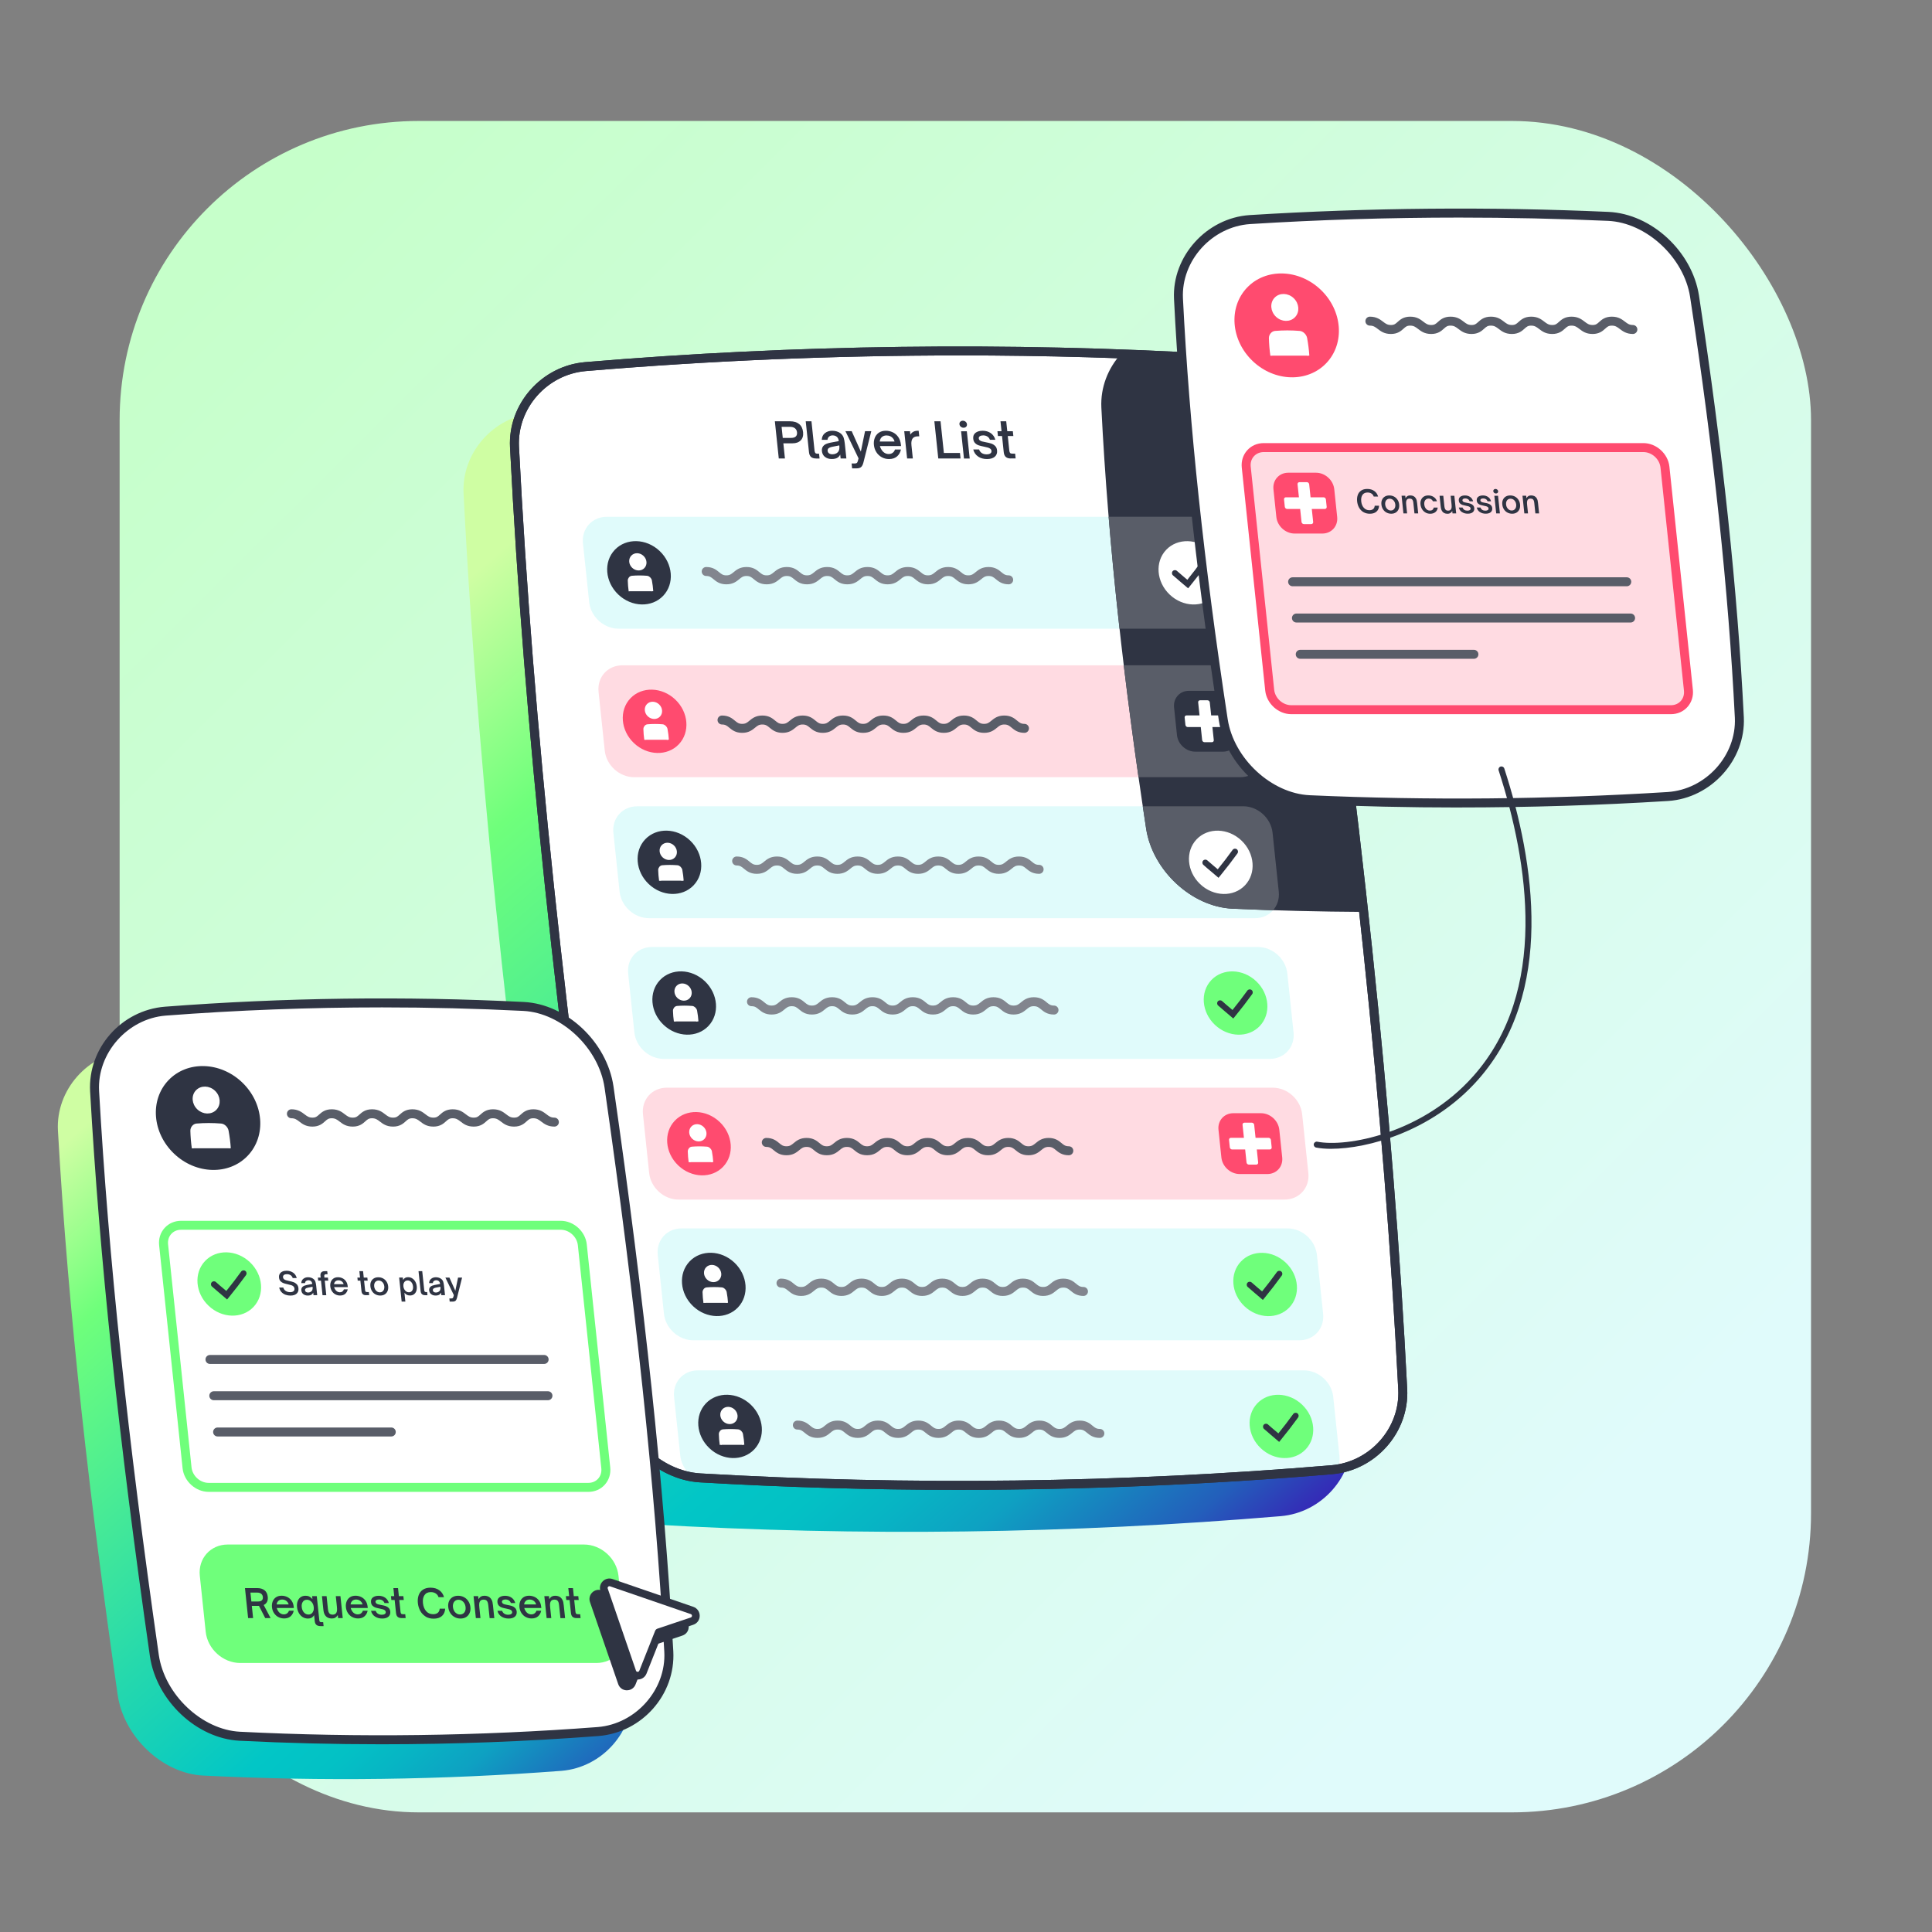
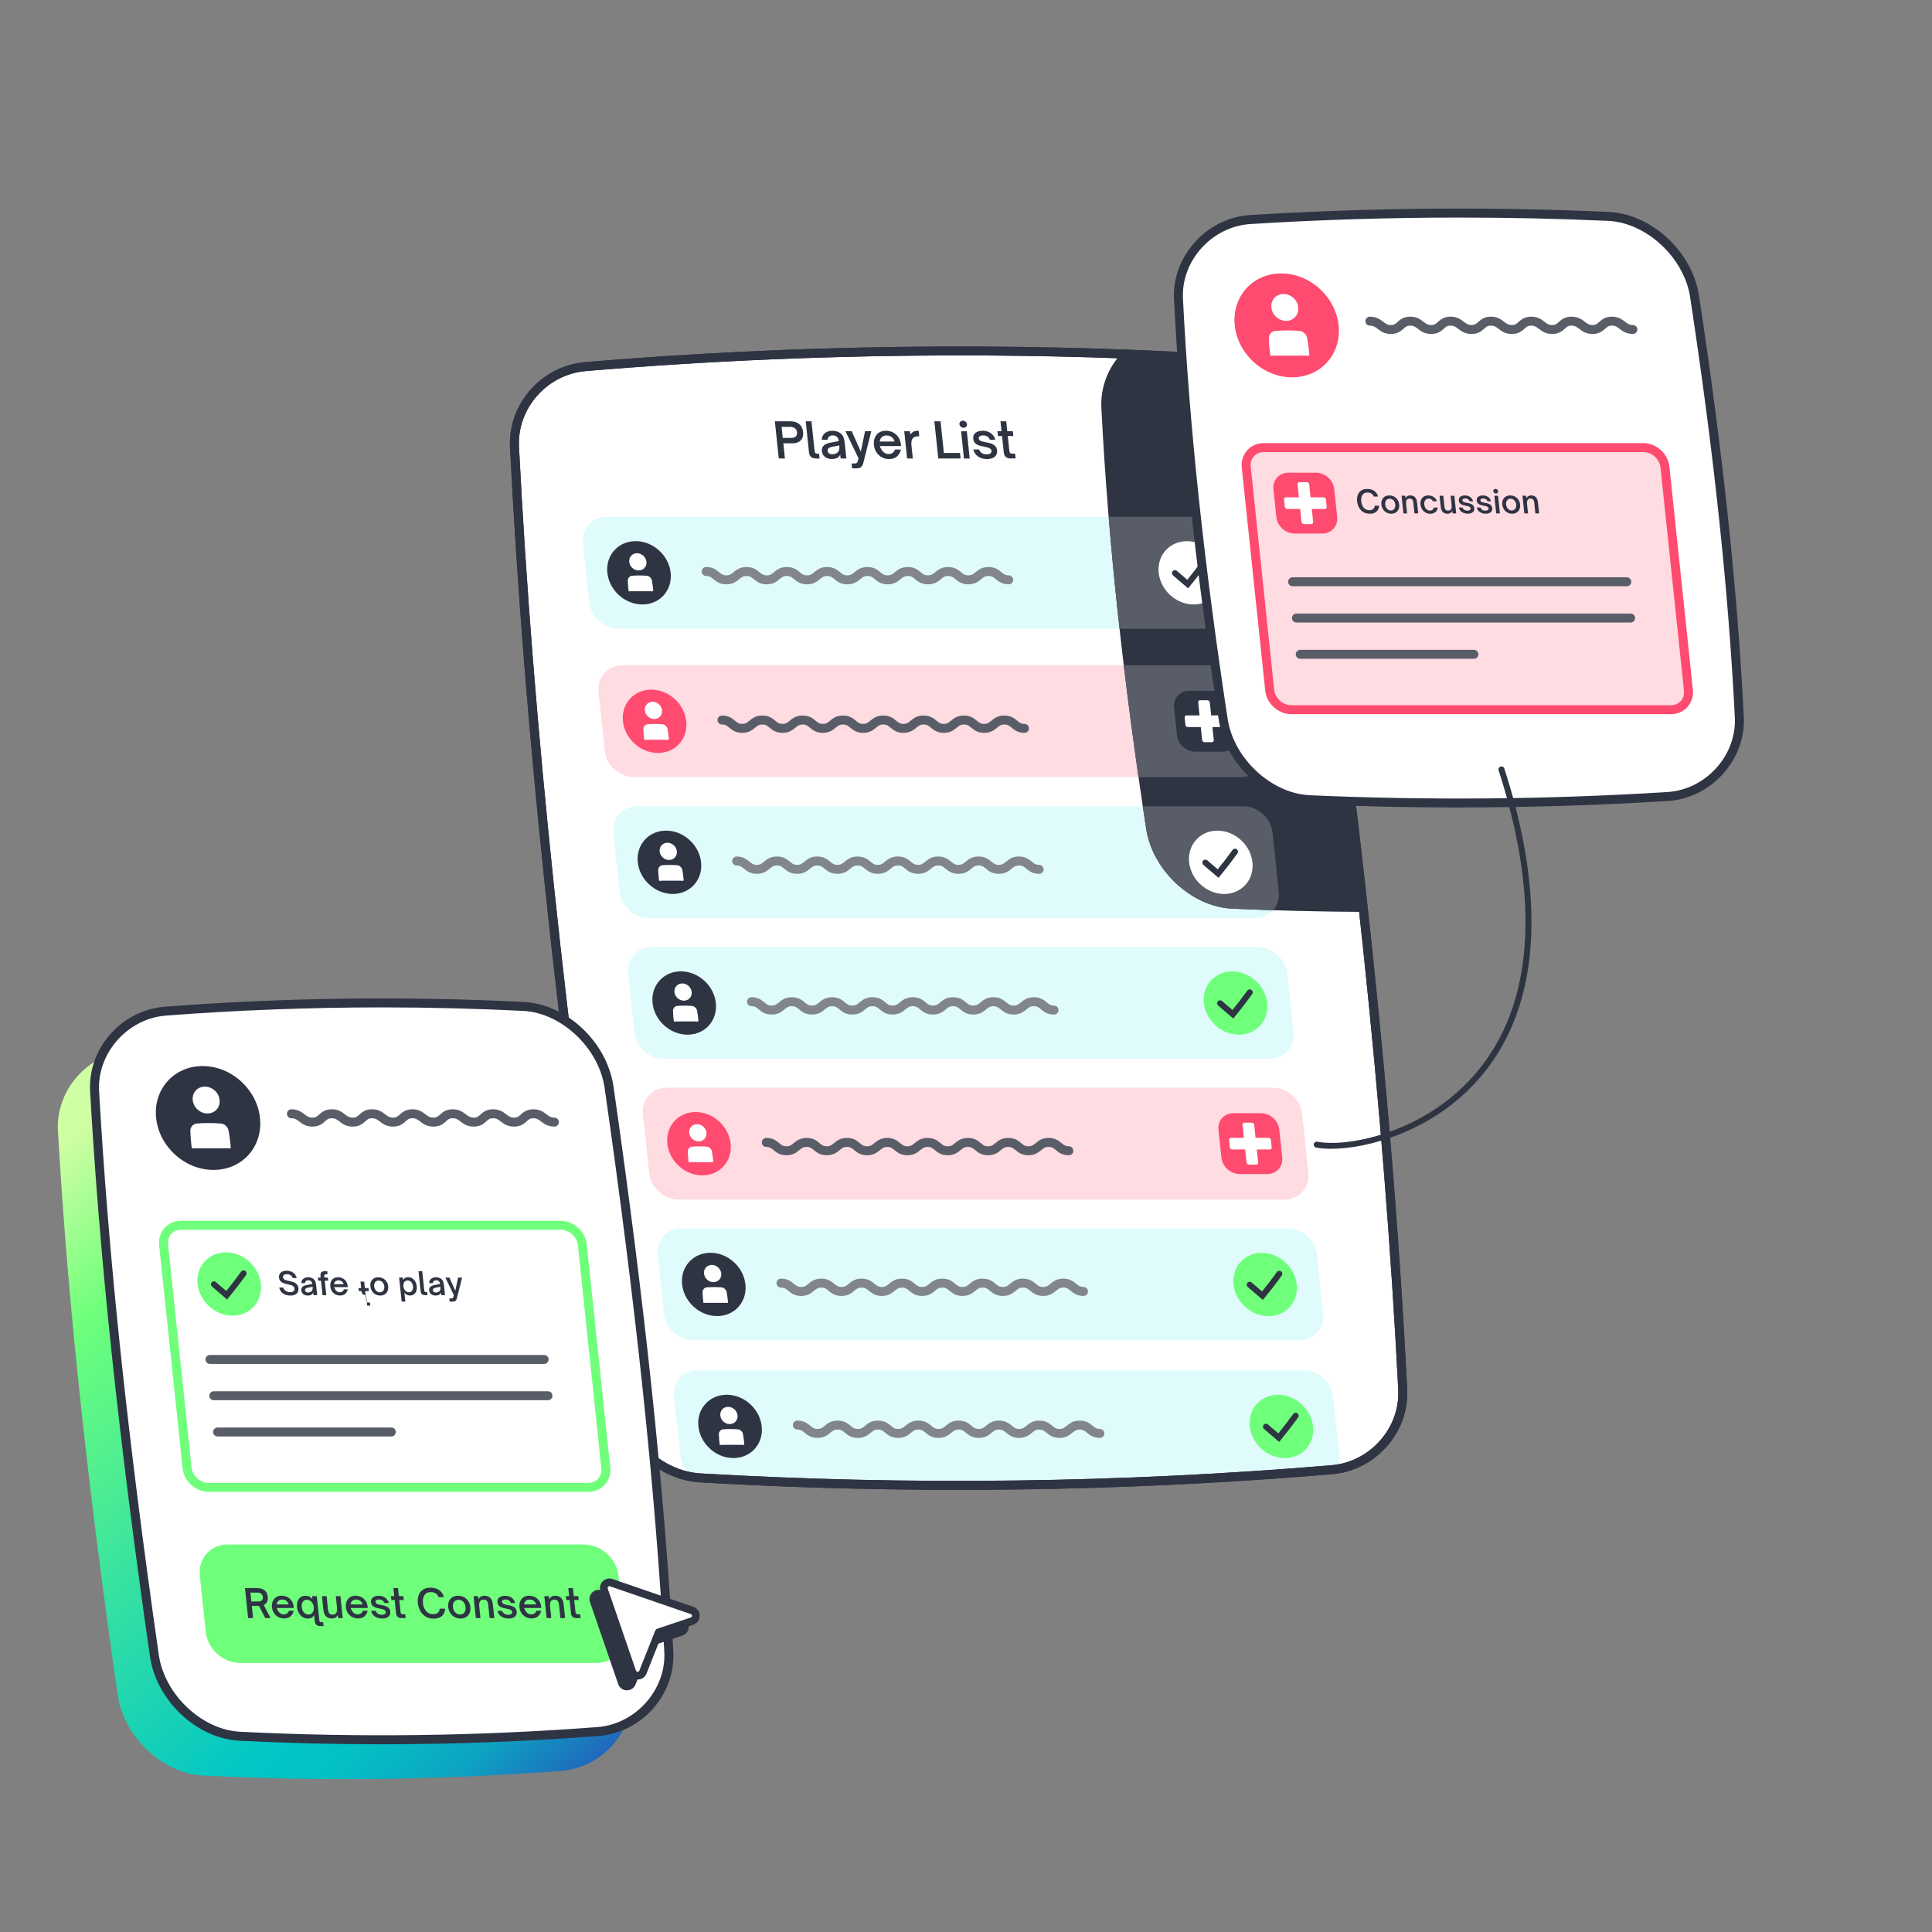
<svg xmlns="http://www.w3.org/2000/svg" xmlns:xlink="http://www.w3.org/1999/xlink" viewBox="0 0 646 646">
  <rect x="0" y="0" width="646" height="646" fill="#808080" stroke="none" />
  <defs>
    <style>.cls-1{fill:url(#linear-gradient);}.cls-1,.cls-2,.cls-3,.cls-4,.cls-5,.cls-6,.cls-7,.cls-8,.cls-9,.cls-10,.cls-11,.cls-12{stroke-width:0px;}.cls-2{opacity:.2;}.cls-2,.cls-11{fill:#ff4b6f;}.cls-3{fill:url(#linear-gradient-2);}.cls-4{fill:url(#linear-gradient-3);}.cls-13{stroke:#fff;stroke-miterlimit:10;stroke-width:.7px;}.cls-13,.cls-10{fill:#fff;}.cls-5{fill:#82858e;}.cls-6{fill:#595d68;}.cls-7{fill:#6fff7b;}.cls-8{fill:#2f3443;}.cls-9{fill:#e0fbfb;}.cls-12{fill:#ffdbe2;}</style>
    <linearGradient id="linear-gradient" x1="627.53" y1="629.46" x2="79.5" y2="78.77" gradientUnits="userSpaceOnUse">
      <stop offset=".2" stop-color="#e0fbfb" />
      <stop offset="1" stop-color="#c6ffca" />
    </linearGradient>
    <linearGradient id="linear-gradient-2" x1="153.85" y1="149.79" x2="478.16" y2="524.15" gradientUnits="userSpaceOnUse">
      <stop offset=".07" stop-color="#cffea3" />
      <stop offset=".21" stop-color="#6fff7b" />
      <stop offset=".49" stop-color="#26d9ac" />
      <stop offset=".64" stop-color="#02c6c6" />
      <stop offset=".69" stop-color="#03c1c5" />
      <stop offset=".73" stop-color="#07b5c4" />
      <stop offset=".78" stop-color="#0ea1c2" />
      <stop offset=".82" stop-color="#1784bf" />
      <stop offset=".87" stop-color="#235fbb" />
      <stop offset=".91" stop-color="#3232b7" />
      <stop offset=".95" stop-color="#400ab3" />
    </linearGradient>
    <linearGradient id="linear-gradient-3" x1="13.02" y1="357.32" x2="243.64" y2="615.01" xlink:href="#linear-gradient-2" />
  </defs>
  <g id="Layer_2">
-     <rect class="cls-1" x="40" y="40.45" width="565.55" height="565.55" rx="100" ry="100" />
-   </g>
+     </g>
  <g id="Layer_1">
-     <path class="cls-3" d="m428.31,506.95c-70.43,5.92-140.85,6.83-211.28,2.73-13.67-.81-26.5-13.07-28.57-27.06-15.69-107.46-28.16-213.57-33.46-317.67-.67-13.54,10.02-25.66,23.69-26.84,70.43-5.92,140.85-6.83,211.28-2.73,13.67.81,26.5,13.07,28.57,27.06,15.69,107.46,28.16,213.57,33.46,317.67.67,13.54-10.02,25.66-23.69,26.84Z" />
    <path class="cls-10" d="m445.33,491.43c-70.43,5.92-140.85,6.83-211.28,2.73-13.67-.81-26.5-13.07-28.57-27.06-15.69-107.46-28.16-213.56-33.46-317.67-.67-13.54,10.02-25.66,23.69-26.84,70.43-5.92,140.85-6.83,211.28-2.73,13.67.81,26.5,13.07,28.57,27.06,15.69,107.46,28.16,213.56,33.46,317.67.67,13.54-10.02,25.66-23.69,26.84Z" />
    <path class="cls-9" d="m409.46,210.21h-202.64c-4.91,0-9.3-3.98-9.82-8.88l-2.07-19.65c-.52-4.91,3.04-8.88,7.95-8.88h202.64c4.91,0,9.3,3.98,9.82,8.88l2.07,19.65c.52,4.91-3.04,8.88-7.95,8.88Z" />
    <ellipse class="cls-8" cx="213.66" cy="191.5" rx="10.04" ry="11.16" transform="translate(-72.32 214.69) rotate(-46.5)" />
    <path class="cls-5" d="m337.29,195.38c-2.23,0-3.39-.96-4.33-1.74-.76-.63-1.27-1.05-2.42-1.05s-1.65.42-2.42,1.05c-.94.77-2.1,1.74-4.33,1.74s-3.39-.96-4.33-1.74c-.76-.63-1.27-1.05-2.42-1.05s-1.65.42-2.41,1.05c-.94.78-2.1,1.74-4.33,1.74s-3.39-.96-4.33-1.74c-.76-.63-1.27-1.05-2.42-1.05s-1.65.42-2.41,1.05c-.94.78-2.1,1.74-4.33,1.74s-3.39-.96-4.33-1.74c-.76-.63-1.27-1.05-2.41-1.05s-1.65.42-2.41,1.05c-.94.78-2.1,1.74-4.33,1.74s-3.39-.96-4.33-1.74c-.76-.63-1.27-1.05-2.41-1.05s-1.65.42-2.42,1.05c-.94.77-2.1,1.74-4.33,1.74s-3.39-.96-4.33-1.74c-.76-.63-1.27-1.05-2.41-1.05s-1.65.42-2.41,1.05c-.94.78-2.1,1.74-4.33,1.74s-3.39-.96-4.33-1.74c-.76-.63-1.27-1.05-2.41-1.05s-1.65.42-2.41,1.05c-.94.78-2.1,1.74-4.33,1.74s-3.39-.96-4.33-1.74c-.76-.63-1.27-1.05-2.41-1.05-.83,0-1.5-.67-1.5-1.5s.67-1.5,1.5-1.5c2.23,0,3.39.96,4.33,1.74.76.63,1.27,1.05,2.41,1.05s1.65-.42,2.41-1.05c.94-.78,2.1-1.74,4.33-1.74s3.39.96,4.33,1.74c.76.63,1.27,1.05,2.41,1.05s1.65-.42,2.41-1.05c.94-.78,2.1-1.74,4.33-1.74s3.39.96,4.33,1.74c.76.63,1.27,1.05,2.41,1.05s1.65-.42,2.41-1.05c.94-.78,2.1-1.74,4.33-1.74s3.39.96,4.33,1.74c.76.63,1.27,1.05,2.41,1.05s1.65-.42,2.41-1.05c.94-.78,2.1-1.74,4.33-1.74s3.39.96,4.33,1.74c.76.63,1.27,1.05,2.41,1.05s1.65-.42,2.41-1.05c.94-.78,2.1-1.74,4.33-1.74s3.39.96,4.33,1.74c.76.63,1.27,1.05,2.41,1.05s1.65-.42,2.41-1.05c.94-.78,2.1-1.74,4.33-1.74s3.39.96,4.33,1.74c.76.63,1.27,1.05,2.42,1.05s1.65-.42,2.42-1.05c.94-.77,2.1-1.74,4.33-1.74s3.39.96,4.33,1.74c.76.63,1.27,1.05,2.42,1.05.83,0,1.5.67,1.5,1.5s-.67,1.5-1.5,1.5Z" />
    <ellipse class="cls-13" cx="213.28" cy="187.84" rx="2.4" ry="2.67" transform="translate(-69.79 213.27) rotate(-46.5)" />
    <path class="cls-13" d="m210.56,197.69c-.17-1.19-.27-2.38-.3-3.56-.01-.63.47-1.21,1.04-1.26,1.66-.14,3.33-.14,5.02,0,.58.05,1.18.63,1.31,1.26.22,1.19.37,2.38.45,3.56" />
    <path class="cls-9" d="m419.63,307.01h-202.64c-4.91,0-9.3-3.98-9.82-8.88l-2.07-19.65c-.52-4.91,3.04-8.88,7.95-8.88h202.64c4.91,0,9.3,3.98,9.82,8.88l2.07,19.65c.52,4.91-3.04,8.88-7.95,8.88Z" />
    <ellipse class="cls-8" cx="223.84" cy="288.3" rx="10.04" ry="11.16" transform="translate(-139.37 252.24) rotate(-46.5)" />
    <path class="cls-5" d="m347.47,292.18c-2.23,0-3.39-.96-4.33-1.74-.76-.63-1.27-1.05-2.42-1.05s-1.65.42-2.42,1.05c-.94.77-2.1,1.74-4.33,1.74s-3.39-.96-4.33-1.74c-.76-.63-1.27-1.05-2.42-1.05s-1.65.42-2.41,1.05c-.94.78-2.1,1.74-4.33,1.74s-3.39-.96-4.33-1.74c-.76-.63-1.27-1.05-2.42-1.05s-1.65.42-2.41,1.05c-.94.78-2.1,1.74-4.33,1.74s-3.39-.96-4.33-1.74c-.76-.63-1.27-1.05-2.41-1.05s-1.65.42-2.41,1.05c-.94.78-2.1,1.74-4.33,1.74s-3.39-.96-4.33-1.74c-.76-.63-1.27-1.05-2.41-1.05s-1.65.42-2.42,1.05c-.94.77-2.1,1.74-4.33,1.74s-3.39-.96-4.33-1.74c-.76-.63-1.27-1.05-2.41-1.05s-1.65.42-2.41,1.05c-.94.78-2.1,1.74-4.33,1.74s-3.39-.96-4.33-1.74c-.76-.63-1.27-1.05-2.41-1.05s-1.65.42-2.41,1.05c-.94.78-2.1,1.74-4.33,1.74s-3.39-.96-4.33-1.74c-.76-.63-1.27-1.05-2.41-1.05-.83,0-1.5-.67-1.5-1.5s.67-1.5,1.5-1.5c2.22,0,3.39.96,4.33,1.74.76.63,1.27,1.05,2.41,1.05s1.65-.42,2.41-1.05c.94-.78,2.1-1.74,4.33-1.74s3.39.96,4.33,1.74c.76.63,1.27,1.05,2.41,1.05s1.65-.42,2.41-1.05c.94-.78,2.1-1.74,4.33-1.74s3.39.96,4.33,1.74c.76.63,1.27,1.05,2.41,1.05s1.65-.42,2.41-1.05c.94-.78,2.1-1.74,4.33-1.74s3.39.96,4.33,1.74c.76.63,1.27,1.05,2.41,1.05s1.65-.42,2.41-1.05c.94-.78,2.1-1.74,4.33-1.74s3.39.96,4.33,1.74c.76.63,1.27,1.05,2.41,1.05s1.65-.42,2.41-1.05c.94-.78,2.1-1.74,4.33-1.74s3.39.96,4.33,1.74c.76.63,1.27,1.05,2.41,1.05s1.65-.42,2.41-1.05c.94-.78,2.1-1.74,4.33-1.74s3.39.96,4.33,1.74c.76.63,1.27,1.05,2.42,1.05s1.65-.42,2.42-1.05c.94-.77,2.1-1.74,4.33-1.74s3.39.96,4.33,1.74c.76.63,1.27,1.05,2.42,1.05.83,0,1.5.67,1.5,1.5s-.67,1.5-1.5,1.5Z" />
    <ellipse class="cls-13" cx="223.45" cy="284.64" rx="2.4" ry="2.67" transform="translate(-136.84 250.82) rotate(-46.5)" />
    <path class="cls-13" d="m220.73,294.48c-.17-1.19-.27-2.38-.3-3.56-.01-.63.47-1.21,1.04-1.26,1.66-.14,3.33-.14,5.02,0,.58.05,1.18.63,1.31,1.26.22,1.19.37,2.38.45,3.56" />
    <path class="cls-9" d="m424.57,354.06h-202.64c-4.91,0-9.3-3.98-9.82-8.88l-2.07-19.65c-.52-4.91,3.04-8.88,7.95-8.88h202.64c4.91,0,9.3,3.98,9.82,8.88l2.07,19.65c.52,4.91-3.04,8.88-7.95,8.88Z" />
    <ellipse class="cls-8" cx="228.78" cy="335.35" rx="10.04" ry="11.16" transform="translate(-171.96 270.49) rotate(-46.5)" />
    <ellipse class="cls-7" cx="413.13" cy="335.35" rx="10.04" ry="11.16" transform="translate(-114.5 404.22) rotate(-46.5)" />
    <path class="cls-5" d="m352.41,339.23c-2.23,0-3.39-.96-4.33-1.74-.76-.63-1.27-1.05-2.42-1.05s-1.65.42-2.42,1.05c-.94.77-2.1,1.74-4.33,1.74s-3.39-.96-4.33-1.74c-.76-.63-1.27-1.05-2.42-1.05s-1.65.42-2.41,1.05c-.94.78-2.1,1.74-4.33,1.74s-3.39-.96-4.33-1.74c-.76-.63-1.27-1.05-2.41-1.05s-1.65.42-2.41,1.05c-.94.78-2.1,1.74-4.33,1.74s-3.39-.96-4.33-1.74c-.76-.63-1.27-1.05-2.41-1.05s-1.65.42-2.41,1.05c-.94.78-2.1,1.74-4.33,1.74s-3.39-.96-4.33-1.74c-.76-.63-1.27-1.05-2.41-1.05s-1.65.42-2.41,1.05c-.94.78-2.1,1.74-4.33,1.74s-3.39-.96-4.33-1.74c-.76-.63-1.27-1.05-2.41-1.05s-1.65.42-2.41,1.05c-.94.78-2.1,1.74-4.33,1.74s-3.39-.96-4.33-1.74c-.76-.63-1.27-1.05-2.41-1.05s-1.65.42-2.41,1.05c-.94.78-2.1,1.74-4.33,1.74s-3.39-.96-4.33-1.74c-.76-.63-1.27-1.05-2.41-1.05-.83,0-1.5-.67-1.5-1.5s.67-1.5,1.5-1.5c2.22,0,3.39.96,4.33,1.74.76.63,1.27,1.05,2.41,1.05s1.65-.42,2.41-1.05c.94-.78,2.1-1.74,4.33-1.74s3.39.96,4.33,1.74c.76.63,1.27,1.05,2.41,1.05s1.65-.42,2.41-1.05c.94-.78,2.1-1.74,4.33-1.74s3.39.96,4.33,1.74c.76.63,1.27,1.05,2.41,1.05s1.65-.42,2.42-1.05c.94-.77,2.1-1.74,4.33-1.74s3.39.96,4.33,1.74c.76.63,1.27,1.05,2.41,1.05s1.65-.42,2.41-1.05c.94-.78,2.1-1.74,4.33-1.74s3.39.96,4.33,1.74c.76.63,1.27,1.05,2.41,1.05s1.65-.42,2.41-1.05c.94-.78,2.1-1.74,4.33-1.74s3.39.96,4.33,1.74c.76.63,1.27,1.05,2.42,1.05s1.65-.42,2.41-1.05c.94-.78,2.1-1.74,4.33-1.74s3.39.96,4.33,1.74c.76.63,1.27,1.05,2.42,1.05s1.65-.42,2.42-1.05c.94-.77,2.1-1.74,4.33-1.74s3.39.96,4.33,1.74c.76.63,1.27,1.05,2.42,1.05.83,0,1.5.67,1.5,1.5s-.67,1.5-1.5,1.5Z" />
    <ellipse class="cls-13" cx="228.4" cy="331.69" rx="2.4" ry="2.67" transform="translate(-169.42 269.07) rotate(-46.5)" />
    <path class="cls-13" d="m225.67,341.53c-.17-1.19-.27-2.38-.3-3.56-.01-.63.47-1.21,1.04-1.26,1.66-.14,3.33-.14,5.02,0,.58.05,1.18.63,1.31,1.26.22,1.19.37,2.38.45,3.56" />
    <path class="cls-8" d="m412.37,340.56l-.78-.67c-.88-.76-1.48-1.26-2-1.7-.73-.61-1.31-1.1-2.29-1.98-.41-.37-.44-1-.07-1.41.37-.41,1-.44,1.41-.07.95.86,1.52,1.33,2.23,1.93.36.3.75.63,1.24,1.05,1.71-2.11,3.37-4.28,4.96-6.48.32-.45.95-.55,1.4-.22.45.32.55.95.22,1.4-1.81,2.51-3.73,4.99-5.68,7.37l-.65.79Z" />
    <path class="cls-9" d="m434.46,448.15h-202.64c-4.91,0-9.3-3.98-9.82-8.88l-2.07-19.65c-.52-4.91,3.04-8.88,7.95-8.88h202.64c4.91,0,9.3,3.98,9.82,8.88l2.07,19.65c.52,4.91-3.04,8.88-7.95,8.88Z" />
    <ellipse class="cls-8" cx="238.67" cy="429.44" rx="10.04" ry="11.16" transform="translate(-237.13 306.99) rotate(-46.5)" />
    <ellipse class="cls-7" cx="423.02" cy="429.44" rx="10.04" ry="11.16" transform="translate(-179.67 440.73) rotate(-46.5)" />
    <path class="cls-5" d="m362.3,433.32c-2.23,0-3.39-.96-4.33-1.74-.77-.63-1.27-1.05-2.42-1.05s-1.65.42-2.42,1.05c-.94.77-2.1,1.74-4.33,1.74s-3.39-.96-4.33-1.74c-.76-.63-1.27-1.05-2.42-1.05s-1.65.42-2.41,1.05c-.94.78-2.1,1.74-4.33,1.74s-3.39-.96-4.33-1.74c-.76-.63-1.27-1.05-2.42-1.05s-1.65.42-2.41,1.05c-.94.78-2.1,1.74-4.33,1.74s-3.39-.96-4.33-1.74c-.76-.63-1.27-1.05-2.41-1.05s-1.65.42-2.41,1.05c-.94.78-2.1,1.74-4.33,1.74s-3.39-.96-4.33-1.74c-.76-.63-1.27-1.05-2.41-1.05s-1.65.42-2.42,1.05c-.94.77-2.1,1.74-4.33,1.74s-3.39-.96-4.33-1.74c-.76-.63-1.27-1.05-2.41-1.05s-1.65.42-2.41,1.05c-.94.78-2.1,1.74-4.33,1.74s-3.39-.96-4.33-1.74c-.76-.63-1.27-1.05-2.41-1.05s-1.65.42-2.41,1.05c-.94.78-2.1,1.74-4.33,1.74s-3.39-.96-4.33-1.74c-.76-.63-1.27-1.05-2.41-1.05-.83,0-1.5-.67-1.5-1.5s.67-1.5,1.5-1.5c2.22,0,3.39.96,4.33,1.74.76.63,1.27,1.05,2.41,1.05s1.65-.42,2.41-1.05c.94-.78,2.1-1.74,4.33-1.74s3.39.96,4.33,1.74c.76.63,1.27,1.05,2.41,1.05s1.65-.42,2.41-1.05c.94-.78,2.1-1.74,4.33-1.74s3.39.96,4.33,1.74c.76.63,1.27,1.05,2.41,1.05s1.65-.42,2.41-1.05c.94-.78,2.1-1.74,4.33-1.74s3.39.96,4.33,1.74c.76.63,1.27,1.05,2.41,1.05s1.65-.42,2.41-1.05c.94-.78,2.1-1.74,4.33-1.74s3.39.96,4.33,1.74c.76.63,1.27,1.05,2.41,1.05s1.65-.42,2.41-1.05c.94-.78,2.1-1.74,4.33-1.74s3.39.96,4.33,1.74c.76.63,1.27,1.05,2.41,1.05s1.65-.42,2.41-1.05c.94-.78,2.1-1.74,4.33-1.74s3.39.96,4.33,1.74c.76.63,1.27,1.05,2.42,1.05s1.65-.42,2.42-1.05c.94-.77,2.1-1.74,4.33-1.74s3.39.96,4.33,1.74c.76.63,1.27,1.05,2.42,1.05.83,0,1.5.67,1.5,1.5s-.67,1.5-1.5,1.5Z" />
    <ellipse class="cls-13" cx="238.29" cy="425.79" rx="2.4" ry="2.67" transform="translate(-234.6 305.58) rotate(-46.5)" />
    <path class="cls-13" d="m235.56,435.63c-.17-1.19-.27-2.38-.3-3.56-.01-.63.47-1.21,1.04-1.26,1.66-.14,3.33-.14,5.02,0,.58.05,1.18.63,1.31,1.26.22,1.19.37,2.38.45,3.56" />
    <path class="cls-8" d="m422.26,434.66l-.78-.67c-.89-.77-1.49-1.27-2.01-1.71-.73-.61-1.3-1.09-2.28-1.97-.41-.37-.44-1-.07-1.41s1-.44,1.41-.07c.95.85,1.51,1.32,2.22,1.92.36.3.75.63,1.25,1.06,1.71-2.11,3.37-4.28,4.96-6.48.32-.45.95-.55,1.4-.22.45.32.55.95.22,1.4-1.81,2.51-3.73,4.99-5.68,7.37l-.65.79Z" />
    <path class="cls-12" d="m414.67,259.87h-202.64c-4.91,0-9.3-3.98-9.82-8.88l-2.07-19.65c-.52-4.91,3.04-8.88,7.95-8.88h202.64c4.91,0,9.3,3.98,9.82,8.88l2.07,19.65c.52,4.91-3.04,8.88-7.95,8.88Z" />
    <ellipse class="cls-11" cx="218.88" cy="241.16" rx="10.04" ry="11.16" transform="translate(-106.72 233.95) rotate(-46.5)" />
    <path class="cls-6" d="m342.57,245.04c-2.23,0-3.39-.96-4.33-1.74-.77-.63-1.27-1.05-2.42-1.05s-1.65.42-2.42,1.05c-.94.77-2.1,1.74-4.33,1.74s-3.39-.96-4.33-1.74c-.76-.63-1.27-1.05-2.42-1.05s-1.65.42-2.41,1.05c-.94.77-2.1,1.74-4.33,1.74s-3.39-.96-4.33-1.74c-.76-.63-1.27-1.05-2.42-1.05s-1.65.42-2.41,1.05c-.94.77-2.1,1.74-4.33,1.74s-3.39-.96-4.33-1.74c-.76-.63-1.27-1.05-2.41-1.05s-1.65.42-2.41,1.05c-.94.77-2.1,1.74-4.33,1.74s-3.39-.96-4.32-1.74c-.76-.63-1.27-1.05-2.41-1.05s-1.65.42-2.42,1.05c-.94.77-2.1,1.74-4.33,1.74s-3.39-.96-4.33-1.74c-.76-.63-1.27-1.05-2.41-1.05s-1.65.42-2.41,1.05c-.94.77-2.1,1.74-4.33,1.74s-3.39-.96-4.33-1.74c-.76-.63-1.27-1.05-2.41-1.05s-1.65.42-2.41,1.05c-.94.77-2.1,1.74-4.33,1.74s-3.39-.96-4.33-1.74c-.76-.63-1.27-1.05-2.41-1.05-.83,0-1.5-.67-1.5-1.5s.67-1.5,1.5-1.5c2.22,0,3.39.96,4.33,1.74.76.63,1.27,1.05,2.41,1.05s1.65-.42,2.41-1.05c.94-.77,2.1-1.74,4.33-1.74s3.39.96,4.33,1.74c.76.63,1.27,1.05,2.41,1.05s1.65-.42,2.41-1.05c.94-.77,2.1-1.74,4.33-1.74s3.39.96,4.33,1.74c.76.63,1.27,1.05,2.41,1.05s1.65-.42,2.41-1.05c.94-.77,2.1-1.74,4.33-1.74s3.39.96,4.32,1.74c.76.63,1.27,1.05,2.41,1.05s1.65-.42,2.41-1.05c.94-.77,2.1-1.74,4.33-1.74s3.39.96,4.33,1.74c.76.63,1.27,1.05,2.41,1.05s1.65-.42,2.41-1.05c.94-.77,2.1-1.74,4.33-1.74s3.39.96,4.33,1.74c.76.63,1.27,1.05,2.41,1.05s1.65-.42,2.41-1.05c.94-.77,2.1-1.74,4.33-1.74s3.39.96,4.33,1.74c.76.63,1.27,1.05,2.42,1.05s1.65-.42,2.42-1.05c.94-.77,2.1-1.74,4.33-1.74s3.39.96,4.33,1.74c.77.63,1.27,1.05,2.42,1.05.83,0,1.5.67,1.5,1.5s-.67,1.5-1.5,1.5Z" />
    <ellipse class="cls-13" cx="218.5" cy="237.5" rx="2.4" ry="2.67" transform="translate(-104.19 232.53) rotate(-46.5)" />
    <path class="cls-13" d="m215.78,247.35c-.17-1.19-.27-2.38-.3-3.56-.01-.63.47-1.21,1.04-1.26,1.66-.14,3.33-.14,5.02,0,.58.05,1.18.63,1.31,1.26.22,1.19.37,2.38.45,3.56" />
    <path class="cls-12" d="m429.52,401.1h-202.64c-4.91,0-9.3-3.98-9.82-8.88l-2.07-19.65c-.52-4.91,3.04-8.88,7.95-8.88h202.64c4.91,0,9.3,3.98,9.82,8.88l2.07,19.65c.52,4.91-3.04,8.88-7.95,8.88Z" />
    <ellipse class="cls-11" cx="233.73" cy="382.39" rx="10.04" ry="11.16" transform="translate(-204.55 288.74) rotate(-46.5)" />
    <path class="cls-6" d="m357.36,386.28c-2.23,0-3.39-.96-4.33-1.74-.76-.63-1.27-1.05-2.42-1.05s-1.65.42-2.42,1.05c-.94.77-2.1,1.74-4.33,1.74s-3.39-.96-4.33-1.74c-.76-.63-1.27-1.05-2.42-1.05s-1.65.42-2.41,1.05c-.94.78-2.1,1.74-4.32,1.74s-3.39-.96-4.33-1.74c-.76-.63-1.27-1.05-2.42-1.05s-1.65.42-2.41,1.05c-.94.78-2.1,1.74-4.33,1.74s-3.39-.96-4.33-1.74c-.76-.63-1.27-1.05-2.41-1.05s-1.65.42-2.41,1.05c-.94.78-2.1,1.74-4.33,1.74s-3.39-.96-4.33-1.74c-.76-.63-1.27-1.05-2.41-1.05s-1.65.42-2.41,1.05c-.94.78-2.1,1.74-4.33,1.74s-3.39-.96-4.33-1.74c-.76-.63-1.27-1.05-2.41-1.05s-1.65.42-2.41,1.05c-.94.78-2.1,1.74-4.33,1.74s-3.39-.96-4.33-1.74c-.76-.63-1.27-1.05-2.41-1.05s-1.65.42-2.41,1.05c-.94.78-2.1,1.74-4.33,1.74s-3.39-.96-4.33-1.74c-.76-.63-1.27-1.05-2.41-1.05-.83,0-1.5-.67-1.5-1.5s.67-1.5,1.5-1.5c2.23,0,3.39.96,4.33,1.74.76.63,1.27,1.05,2.41,1.05s1.65-.42,2.41-1.05c.94-.78,2.1-1.74,4.33-1.74s3.39.96,4.33,1.74c.76.63,1.27,1.05,2.41,1.05s1.65-.42,2.41-1.05c.94-.78,2.1-1.74,4.33-1.74s3.39.96,4.33,1.74c.76.63,1.27,1.05,2.41,1.05s1.65-.42,2.42-1.05c.94-.77,2.1-1.74,4.33-1.74s3.39.96,4.33,1.74c.76.63,1.27,1.05,2.41,1.05s1.65-.42,2.41-1.05c.94-.78,2.1-1.74,4.33-1.74s3.39.96,4.33,1.74c.76.63,1.27,1.05,2.41,1.05s1.65-.42,2.41-1.05c.94-.78,2.1-1.74,4.33-1.74s3.39.96,4.33,1.74c.76.63,1.27,1.05,2.42,1.05s1.65-.42,2.41-1.05c.94-.77,2.1-1.74,4.33-1.74s3.39.96,4.33,1.74c.76.63,1.27,1.05,2.42,1.05s1.65-.42,2.42-1.05c.94-.77,2.1-1.74,4.33-1.74s3.39.96,4.33,1.74c.76.63,1.27,1.05,2.42,1.05.83,0,1.5.67,1.5,1.5s-.67,1.5-1.5,1.5Z" />
    <ellipse class="cls-13" cx="233.34" cy="378.74" rx="2.4" ry="2.67" transform="translate(-202.01 287.32) rotate(-46.5)" />
    <path class="cls-13" d="m230.62,388.58c-.17-1.19-.27-2.38-.3-3.56-.01-.63.47-1.21,1.04-1.26,1.66-.14,3.33-.14,5.02,0,.58.05,1.18.63,1.31,1.26.22,1.19.37,2.38.45,3.56" />
    <path class="cls-11" d="m412.38,372.22h9.26c3.06,0,5.8,2.48,6.12,5.54l.97,9.26c.32,3.06-1.9,5.54-4.96,5.54h-9.26c-3.06,0-5.8-2.48-6.12-5.54l-.97-9.26c-.32-3.06,1.9-5.54,4.96-5.54Z" />
    <path class="cls-10" d="m424.17,380.45h-4.35l-.46-4.35c-.04-.39-.39-.71-.78-.71h-2.48c-.39,0-.68.32-.63.71l.46,4.35h-4.35c-.39,0-.68.32-.63.71l.26,2.48c.04.39.39.71.78.71h4.35l.46,4.35c.04.39.39.71.78.71h2.48c.39,0,.68-.32.63-.71l-.46-4.35h4.35c.39,0,.68-.32.63-.71l-.26-2.48c-.04-.39-.39-.71-.78-.71Z" />
    <path class="cls-8" d="m260.4,153.3l-1.31-12.43h5.13c1.22,0,2.21.3,2.97.9.76.6,1.21,1.51,1.34,2.73.12,1.16-.14,2.08-.79,2.74-.65.66-1.56.99-2.75.99h-3.06l.53,5.07h-2.07Zm4.13-6.88c.71,0,1.23-.16,1.56-.48.33-.32.47-.78.41-1.38-.06-.6-.3-1.05-.71-1.37-.41-.31-.96-.47-1.66-.47h-2.79l.39,3.7h2.79Z" />
    <path class="cls-8" d="m272.86,153.3c-.71,0-1.26-.16-1.65-.49-.39-.33-.63-.86-.71-1.61l-1.09-10.33h1.92l1.03,9.83c.04.36.13.61.27.77s.37.23.7.23h.54l.17,1.61h-1.19Z" />
    <path class="cls-8" d="m275.84,152.78c-.59-.47-.93-1.12-1.02-1.96-.09-.85.17-1.51.78-2,.44-.35,1.12-.61,2.04-.8l2.83-.54c-.07-.61-.29-1.08-.64-1.4-.37-.34-.85-.5-1.42-.5-.47,0-.86.13-1.18.4-.32.27-.5.63-.54,1.08h-1.92c.05-.98.41-1.73,1.08-2.25.67-.52,1.47-.78,2.42-.78.54,0,1.06.08,1.55.23.49.15.92.38,1.29.68.49.41.82.9.99,1.45.17.55.3,1.21.38,1.97l.52,4.94h-1.92l-.14-1.3c-.2.41-.47.74-.81.98-.48.34-1.16.5-2.05.5s-1.63-.23-2.22-.7Zm3.71-1.14c.48-.26.8-.6.96-1.03.16-.42.2-.98.12-1.68l-2.38.47c-.62.13-1.04.32-1.28.55-.19.22-.27.49-.24.81.04.36.2.64.49.84.29.2.65.3,1.1.3s.85-.09,1.22-.28Z" />
    <path class="cls-8" d="m284.92,156.63l-.17-1.65h.96c.34,0,.58-.05.74-.16.16-.1.29-.33.39-.68l.23-.88-4.38-9.08h2.09l3.06,6.83,1.4-6.83h2.09l-2.62,10.43c-.19.76-.46,1.28-.8,1.57-.34.29-.85.43-1.54.43h-1.47Z" />
    <path class="cls-8" d="m294.81,152.87c-.73-.41-1.33-.97-1.78-1.68-.46-.71-.73-1.51-.82-2.4-.09-.83,0-1.6.27-2.33.27-.73.71-1.31,1.35-1.76s1.43-.67,2.38-.67c.8,0,1.57.17,2.29.51.73.34,1.33.86,1.83,1.56.49.7.79,1.55.9,2.56l.05.49h-7.07c.11.42.25.76.42,1.01.27.51.62.91,1.06,1.21.44.29.92.44,1.44.44.55,0,1.01-.14,1.38-.43.37-.29.61-.65.74-1.08h1.99c-.19.94-.62,1.71-1.29,2.3-.67.59-1.56.89-2.69.89-.89,0-1.7-.2-2.43-.61Zm4.3-5.24c-.08-.34-.21-.62-.38-.86-.26-.38-.59-.67-.99-.87-.4-.2-.84-.3-1.3-.3s-.89.1-1.24.3c-.35.2-.62.49-.81.87-.12.22-.2.51-.23.86h4.95Z" />
    <path class="cls-8" d="m303.31,153.3l-.96-9.11h1.92l.12,1.14c.31-.48.67-.81,1.08-1.01.41-.2.91-.29,1.49-.29h.21l.2,1.87h-.49c-.73,0-1.27.2-1.62.59-.45.47-.62,1.27-.5,2.41l.46,4.4h-1.92Z" />
    <path class="cls-8" d="m321.18,153.3h-7.45l-1.31-12.43h2.07l1.11,10.58h5.38l.2,1.86Z" />
    <path class="cls-8" d="m321.27,142.69c-.27-.22-.42-.5-.46-.84-.04-.34.06-.62.28-.84.22-.22.51-.33.85-.33s.67.11.93.33c.26.22.41.5.45.84.04.34-.05.62-.27.84-.22.22-.5.33-.86.33s-.66-.11-.92-.33Zm2.97,10.62h-1.92l-.96-9.11h1.92l.96,9.11Z" />
    <path class="cls-8" d="m327.09,152.67c-.84-.54-1.4-1.34-1.66-2.38h1.94c.18.52.49.92.92,1.21.43.28.96.42,1.59.42.53,0,.95-.1,1.25-.3.3-.2.43-.49.39-.86-.03-.29-.16-.53-.38-.7s-.48-.31-.79-.4c-.31-.09-.73-.19-1.26-.3-.73-.14-1.33-.29-1.8-.44-.47-.15-.88-.4-1.24-.76-.36-.35-.57-.84-.63-1.46-.09-.87.17-1.53.77-1.99s1.41-.68,2.41-.68,1.94.27,2.69.8,1.26,1.27,1.52,2.22h-1.81c-.18-.49-.47-.86-.87-1.1-.4-.25-.85-.37-1.38-.37-.49,0-.86.09-1.13.28-.26.18-.38.43-.35.75.03.26.14.47.35.63.21.16.46.28.75.36.3.08.71.17,1.23.27.74.13,1.35.28,1.84.44.48.16.91.43,1.29.79.38.36.6.87.66,1.51.09.88-.16,1.58-.76,2.1-.6.52-1.47.78-2.61.78s-2.12-.27-2.96-.81Z" />
    <path class="cls-8" d="m337.98,153.3c-.71,0-1.26-.16-1.65-.49-.39-.33-.63-.86-.71-1.61l-.57-5.41h-1.37l-.17-1.6h1.37l-.35-3.32h1.92l.35,3.32h1.86l.17,1.6h-1.86l.51,4.87c.04.35.12.61.25.77.13.17.37.25.74.25h.96l.17,1.61h-1.63Z" />
    <path class="cls-9" d="m445.8,467.09c-.52-4.91-4.91-8.88-9.82-8.88h-202.64c-4.91,0-8.47,3.98-7.95,8.88l2.07,19.65c.31,2.96,2.04,5.57,4.43,7.19.72.11,1.44.19,2.17.23,10.28.6,20.56,1.08,30.84,1.46h111.32c23.04-.86,46.07-2.26,69.11-4.19.6-.05,1.2-.13,1.79-.23.63-1.31.91-2.83.74-4.46l-2.07-19.65Z" />
    <ellipse class="cls-8" cx="244.12" cy="476.91" rx="10.04" ry="11.16" transform="translate(-269.87 325.74) rotate(-46.5)" />
    <ellipse class="cls-7" cx="428.47" cy="476.91" rx="10.04" ry="11.16" transform="translate(-212.41 459.47) rotate(-46.5)" />
    <path class="cls-5" d="m367.75,480.79c-2.23,0-3.39-.96-4.33-1.74-.76-.63-1.27-1.05-2.42-1.05s-1.65.42-2.42,1.05c-.94.77-2.1,1.74-4.33,1.74s-3.39-.96-4.33-1.74c-.76-.63-1.27-1.05-2.42-1.05s-1.65.42-2.41,1.05c-.94.77-2.1,1.74-4.33,1.74s-3.39-.96-4.33-1.74c-.76-.63-1.27-1.05-2.41-1.05s-1.65.42-2.41,1.05c-.94.78-2.1,1.74-4.33,1.74s-3.39-.96-4.33-1.74c-.76-.63-1.27-1.05-2.41-1.05s-1.65.42-2.41,1.05c-.94.78-2.1,1.74-4.33,1.74s-3.39-.96-4.33-1.74c-.76-.63-1.27-1.05-2.41-1.05s-1.65.42-2.41,1.05c-.94.78-2.1,1.74-4.33,1.74s-3.39-.96-4.33-1.74c-.76-.63-1.27-1.05-2.41-1.05s-1.65.42-2.41,1.05c-.94.78-2.1,1.74-4.33,1.74s-3.39-.96-4.33-1.74c-.76-.63-1.27-1.05-2.41-1.05s-1.65.42-2.41,1.05c-.94.78-2.1,1.74-4.33,1.74s-3.39-.96-4.33-1.74c-.76-.63-1.27-1.05-2.41-1.05-.83,0-1.5-.67-1.5-1.5s.67-1.5,1.5-1.5c2.22,0,3.39.96,4.33,1.74.76.63,1.27,1.05,2.41,1.05s1.65-.42,2.41-1.05c.94-.78,2.1-1.74,4.33-1.74s3.39.96,4.33,1.74c.76.63,1.27,1.05,2.41,1.05s1.65-.42,2.41-1.05c.94-.78,2.1-1.74,4.33-1.74s3.39.96,4.33,1.74c.76.63,1.27,1.05,2.41,1.05s1.65-.42,2.42-1.05c.94-.77,2.1-1.74,4.33-1.74s3.39.96,4.33,1.74c.76.63,1.27,1.05,2.41,1.05s1.65-.42,2.41-1.05c.94-.78,2.1-1.74,4.33-1.74s3.39.96,4.33,1.74c.76.63,1.27,1.05,2.41,1.05s1.65-.42,2.41-1.05c.94-.78,2.1-1.74,4.33-1.74s3.39.96,4.33,1.74c.76.63,1.27,1.05,2.42,1.05s1.65-.42,2.41-1.05c.94-.78,2.1-1.74,4.32-1.74s3.39.96,4.33,1.74c.76.63,1.27,1.05,2.42,1.05s1.65-.42,2.42-1.05c.94-.77,2.1-1.74,4.33-1.74s3.39.96,4.33,1.74c.76.63,1.27,1.05,2.42,1.05.83,0,1.5.67,1.5,1.5s-.67,1.5-1.5,1.5Z" />
    <ellipse class="cls-13" cx="243.74" cy="473.26" rx="2.4" ry="2.67" transform="translate(-267.34 324.32) rotate(-46.5)" />
    <path class="cls-13" d="m241.01,483.1c-.17-1.19-.27-2.38-.3-3.56-.01-.63.47-1.21,1.04-1.26,1.66-.14,3.33-.14,5.02,0,.58.05,1.18.63,1.31,1.26.22,1.19.37,2.38.45,3.56" />
    <path class="cls-8" d="m427.71,482.13l-.78-.67c-.88-.76-1.48-1.26-2-1.7-.73-.61-1.31-1.1-2.29-1.98-.41-.37-.44-1-.07-1.41s1-.44,1.41-.07c.95.86,1.52,1.33,2.23,1.93.36.3.75.63,1.24,1.05,1.71-2.11,3.37-4.28,4.96-6.48.32-.45.95-.55,1.4-.22.45.32.55.95.22,1.4-1.81,2.51-3.73,4.99-5.68,7.37l-.65.79Z" />
    <path class="cls-8" d="m320.36,498.16c-28.87,0-57.71-.83-86.39-2.51-14.34-.85-27.78-13.56-29.97-28.33-18.12-124.1-28.75-225.08-33.47-317.82-.71-14.41,10.53-27.15,25.06-28.41,70.17-5.9,141.33-6.82,211.5-2.73,14.34.85,27.78,13.56,29.97,28.33,18.12,124.1,28.75,225.08,33.47,317.82.71,14.41-10.53,27.15-25.06,28.41h0c-41.49,3.49-83.33,5.24-125.1,5.24Zm.34-379.31c-41.69,0-83.44,1.74-124.85,5.23-12.94,1.12-22.95,12.46-22.32,25.27,4.72,92.63,15.34,193.53,33.44,317.53,1.99,13.44,14.18,25,27.18,25.78,70.02,4.08,141.04,3.16,211.06-2.73,12.94-1.13,22.95-12.46,22.32-25.28-4.72-92.63-15.34-193.53-33.44-317.53-1.99-13.44-14.18-25-27.18-25.78-28.62-1.67-57.4-2.5-86.21-2.5Z" />
    <path class="cls-8" d="m320.36,498.16c-28.87,0-57.71-.83-86.39-2.51-14.34-.85-27.78-13.56-29.97-28.33-18.12-124.1-28.75-225.08-33.47-317.82-.71-14.41,10.53-27.15,25.06-28.41,70.17-5.9,141.33-6.82,211.5-2.73,14.34.85,27.78,13.56,29.97,28.33,18.12,124.1,28.75,225.08,33.47,317.82.71,14.41-10.53,27.15-25.06,28.41h0c-41.49,3.49-83.33,5.24-125.1,5.24Zm.34-379.31c-41.69,0-83.44,1.74-124.85,5.23-12.94,1.12-22.95,12.46-22.32,25.27,4.72,92.63,15.34,193.53,33.44,317.53,1.99,13.44,14.18,25,27.18,25.78,70.02,4.08,141.04,3.16,211.06-2.73,12.94-1.13,22.95-12.46,22.32-25.28-4.72-92.63-15.34-193.53-33.44-317.53-1.99-13.44-14.18-25-27.18-25.78-28.62-1.67-57.4-2.5-86.21-2.5Z" />
    <path class="cls-8" d="m435.57,146.91c-2.07-13.99-14.9-26.24-28.57-27.06-10.72-.62-21.45-1.12-32.17-1.51-4.34,4.8-6.89,11.17-6.57,17.94,2.32,46.39,7.74,93.41,14.99,140.89,2.17,13.89,15.18,26.02,28.82,26.66,14.63.65,29.26,1.01,43.9,1.09-5.7-52.29-12.65-104.98-20.39-158.01Z" />
    <path class="cls-6" d="m415.34,181.67c-.52-4.91-4.91-8.88-9.82-8.88h-34.83c1.03,12.43,2.25,24.91,3.64,37.42h35.12c4.91,0,8.47-3.98,7.95-8.88l-2.07-19.65Z" />
    <path class="cls-6" d="m420.56,231.33c-.52-4.91-4.91-8.88-9.82-8.88h-34.99c1.49,12.44,3.14,24.91,4.93,37.42h33.99c4.91,0,8.47-3.98,7.95-8.88l-2.07-19.65Z" />
    <path class="cls-8" d="m397.53,230.99h9.26c3.06,0,5.8,2.48,6.12,5.54l.97,9.26c.32,3.06-1.9,5.54-4.96,5.54h-9.26c-3.06,0-5.8-2.48-6.12-5.54l-.97-9.26c-.32-3.06,1.9-5.54,4.96-5.54Z" />
    <path class="cls-10" d="m409.33,239.21h-4.35l-.46-4.35c-.04-.39-.39-.71-.78-.71h-2.48c-.39,0-.68.32-.63.71l.46,4.35h-4.35c-.39,0-.68.32-.63.71l.26,2.48c.04.39.39.71.78.71h4.35l.46,4.35c.04.39.39.71.78.71h2.48c.39,0,.68-.32.63-.71l-.46-4.35h4.35c.39,0,.68-.32.63-.71l-.26-2.48c-.04-.39-.39-.71-.78-.71Z" />
    <path class="cls-6" d="m425.51,278.47c-.52-4.91-4.91-8.88-9.82-8.88h-33.59c.38,2.53.75,5.06,1.14,7.59,2.17,13.89,15.18,26.02,28.82,26.66,4.54.2,9.08.37,13.62.52,1.41-1.6,2.15-3.8,1.9-6.23l-2.07-19.65Z" />
    <ellipse class="cls-10" cx="398.01" cy="191.5" rx="10.04" ry="11.16" transform="translate(-14.86 348.42) rotate(-46.5)" />
    <path class="cls-8" d="m397.26,196.71l-.78-.67c-.88-.76-1.48-1.26-2-1.69-.73-.61-1.31-1.1-2.29-1.98-.41-.37-.44-1-.07-1.41.37-.41,1-.44,1.41-.07.96.86,1.52,1.33,2.24,1.93.36.3.75.62,1.24,1.04,1.71-2.11,3.38-4.28,4.96-6.48.32-.45.95-.55,1.4-.22.45.32.55.95.22,1.4-1.81,2.5-3.72,4.98-5.68,7.37l-.65.79Z" />
    <ellipse class="cls-10" cx="408.19" cy="288.3" rx="10.04" ry="11.16" transform="translate(-81.91 385.97) rotate(-46.5)" />
    <path class="cls-8" d="m407.43,293.51l-.78-.67c-.89-.76-1.49-1.27-2.01-1.7-.73-.61-1.31-1.09-2.28-1.97-.41-.37-.44-1-.07-1.41.37-.41,1-.44,1.41-.07.95.85,1.51,1.33,2.23,1.92.36.3.75.63,1.25,1.05,1.71-2.11,3.38-4.28,4.96-6.48.32-.45.95-.55,1.4-.22s.55.95.22,1.4c-1.81,2.5-3.72,4.98-5.68,7.37l-.65.79Z" />
    <path class="cls-10" d="m557.71,266.33c-39.95,2.49-79.9,2.85-119.85,1.07-13.64-.64-26.65-12.77-28.82-26.66-7.25-47.49-12.67-94.5-14.99-140.89-.64-13.55,10.23-25.51,23.88-26.42,39.95-2.49,79.9-2.85,119.85-1.07,13.64.64,26.65,12.77,28.82,26.66,7.25,47.49,12.67,94.5,14.99,140.89.64,13.55-10.23,25.51-23.88,26.42Z" />
    <path class="cls-8" d="m487.71,270c-16.69,0-33.35-.37-49.92-1.11-14.37-.67-27.93-13.2-30.24-27.93-7.96-52.17-12.87-98.31-15-141.05-.67-14.22,10.9-27.03,25.27-27.99,39.83-2.48,80.2-2.84,120.02-1.07,14.37.67,27.93,13.2,30.24,27.93,7.96,52.18,12.87,98.31,15,141.05.67,14.22-10.9,27.03-25.27,27.99h0c-23.25,1.45-46.68,2.17-70.09,2.17Zm.19-197.25c-23.34,0-46.71.72-69.89,2.17-12.77.85-23.07,12.23-22.47,24.85,2.13,42.63,7.03,88.67,14.97,140.74,2.06,13.16,14.61,24.79,27.41,25.39,39.7,1.77,79.97,1.41,119.68-1.07,12.78-.85,23.07-12.23,22.48-24.85-2.13-42.63-7.03-88.67-14.97-140.74-2.06-13.16-14.61-24.79-27.41-25.39-16.52-.74-33.15-1.1-49.79-1.1Zm69.8,193.57h0,0Z" />
    <ellipse class="cls-11" cx="430.21" cy="108.77" rx="16.48" ry="18.3" transform="translate(55.19 345.99) rotate(-46.5)" />
    <ellipse class="cls-13" cx="429.58" cy="102.77" rx="3.94" ry="4.37" transform="translate(59.35 343.66) rotate(-46.5)" />
    <path class="cls-13" d="m425.12,118.92c-.28-1.95-.44-3.9-.49-5.85-.02-1.04.77-1.98,1.71-2.07,2.72-.23,5.46-.23,8.23,0,.96.09,1.94,1.03,2.14,2.07.36,1.95.61,3.9.74,5.85" />
    <path class="cls-6" d="m546,111.67c-2.19,0-3.43-.94-4.43-1.7-.83-.63-1.43-1.09-2.61-1.09-1.11,0-1.52.38-2.22,1.01-.83.75-1.97,1.78-4.23,1.78s-3.43-.94-4.43-1.7c-.83-.63-1.43-1.09-2.61-1.09-1.11,0-1.52.38-2.22,1.01-.83.75-1.97,1.78-4.23,1.78s-3.43-.94-4.43-1.7c-.83-.63-1.43-1.09-2.61-1.09-1.11,0-1.52.38-2.22,1.01-.83.75-1.97,1.78-4.23,1.78s-3.43-.94-4.42-1.7c-.83-.63-1.43-1.09-2.61-1.09-1.11,0-1.52.38-2.22,1.01-.83.75-1.97,1.78-4.23,1.78s-3.43-.94-4.43-1.7c-.83-.63-1.43-1.09-2.61-1.09-1.11,0-1.52.38-2.22,1.01-.83.75-1.97,1.78-4.23,1.78s-3.43-.94-4.42-1.7c-.83-.63-1.43-1.09-2.61-1.09-1.11,0-1.52.38-2.22,1.01-.83.75-1.97,1.78-4.23,1.78s-3.43-.94-4.42-1.7c-.83-.63-1.43-1.09-2.61-1.09-.83,0-1.5-.67-1.5-1.5s.67-1.5,1.5-1.5c2.19,0,3.43.94,4.42,1.7.83.63,1.43,1.09,2.61,1.09,1.11,0,1.52-.38,2.22-1.01.83-.75,1.97-1.78,4.23-1.78s3.43.94,4.42,1.7c.83.63,1.43,1.09,2.61,1.09,1.11,0,1.52-.38,2.22-1.01.83-.75,1.97-1.78,4.23-1.78s3.43.94,4.43,1.7c.83.63,1.43,1.09,2.61,1.09,1.11,0,1.52-.38,2.22-1.01.83-.75,1.97-1.78,4.23-1.78s3.43.94,4.42,1.7c.83.63,1.43,1.09,2.61,1.09,1.11,0,1.52-.38,2.22-1.01.83-.75,1.97-1.78,4.23-1.78s3.43.94,4.42,1.7c.83.63,1.43,1.09,2.61,1.09,1.11,0,1.52-.38,2.22-1.01.83-.75,1.97-1.78,4.23-1.78s3.43.94,4.43,1.7c.83.63,1.43,1.09,2.61,1.09,1.11,0,1.52-.38,2.21-1.01.83-.75,1.97-1.78,4.23-1.78s3.43.94,4.43,1.7c.83.63,1.43,1.09,2.61,1.09.83,0,1.5.67,1.5,1.5s-.67,1.5-1.5,1.5Z" />
    <path class="cls-2" d="m558.69,237.3h-126.92c-3.61,0-6.85-2.93-7.23-6.54l-7.84-74.56c-.38-3.61,2.24-6.54,5.85-6.54h126.92c3.61,0,6.85,2.93,7.23,6.54l7.84,74.56c.38,3.61-2.24,6.54-5.85,6.54Z" />
    <path class="cls-11" d="m558.69,238.8h-126.92c-4.35,0-8.26-3.54-8.72-7.89l-7.84-74.55c-.23-2.18.42-4.24,1.82-5.8,1.39-1.55,3.36-2.4,5.53-2.4h126.92c4.35,0,8.27,3.54,8.72,7.89l7.84,74.55c.23,2.18-.42,4.24-1.82,5.8-1.39,1.55-3.36,2.4-5.53,2.4Zm-136.13-87.64c-1.31,0-2.48.5-3.3,1.41-.83.92-1.2,2.15-1.06,3.48l7.84,74.55c.3,2.87,2.88,5.2,5.74,5.2h126.92c1.31,0,2.48-.5,3.3-1.41.83-.92,1.2-2.15,1.06-3.48l-7.84-74.55c-.3-2.87-2.88-5.2-5.74-5.2h-126.92Z" />
    <path class="cls-11" d="m430.76,158.06h9.26c3.06,0,5.8,2.48,6.12,5.54l.97,9.26c.32,3.06-1.9,5.54-4.96,5.54h-9.26c-3.06,0-5.8-2.48-6.12-5.54l-.97-9.26c-.32-3.06,1.9-5.54,4.96-5.54Z" />
    <path class="cls-10" d="m442.56,166.28h-4.35l-.46-4.35c-.04-.39-.39-.71-.78-.71h-2.48c-.39,0-.68.32-.63.71l.46,4.35h-4.35c-.39,0-.68.32-.63.71l.26,2.48c.04.39.39.71.78.71h4.35l.46,4.35c.04.39.39.71.78.71h2.48c.39,0,.68-.32.63-.71l-.46-4.35h4.35c.39,0,.68-.32.63-.71l-.26-2.48c-.04-.39-.39-.71-.78-.71Z" />
    <path class="cls-6" d="m543.94,196.03h-111.73c-.83,0-1.5-.67-1.5-1.5s.67-1.5,1.5-1.5h111.73c.83,0,1.5.67,1.5,1.5s-.67,1.5-1.5,1.5Z" />
    <path class="cls-6" d="m545.22,208.15h-111.73c-.83,0-1.5-.67-1.5-1.5s.67-1.5,1.5-1.5h111.73c.83,0,1.5.67,1.5,1.5s-.67,1.5-1.5,1.5Z" />
    <path class="cls-6" d="m492.83,220.28h-58.07c-.83,0-1.5-.67-1.5-1.5s.67-1.5,1.5-1.5h58.07c.83,0,1.5.67,1.5,1.5s-.67,1.5-1.5,1.5Z" />
    <path class="cls-8" d="m455.86,171.23c-.61-.38-1.09-.88-1.44-1.51-.35-.63-.56-1.33-.64-2.09-.08-.76-.01-1.45.2-2.08.21-.63.59-1.13,1.12-1.5.53-.37,1.22-.56,2.06-.56.95,0,1.74.23,2.38.7.64.46,1.05,1.08,1.25,1.85h-1.46c-.13-.43-.38-.76-.74-1-.37-.24-.81-.36-1.32-.36-.77,0-1.34.27-1.71.81-.36.54-.5,1.25-.41,2.14.09.89.38,1.61.86,2.15.48.54,1.1.82,1.88.82.52,0,.94-.13,1.25-.38.31-.25.48-.63.52-1.12h1.46c-.04.83-.32,1.48-.86,1.96-.53.48-1.27.72-2.22.72-.84,0-1.57-.19-2.18-.56Z" />
    <path class="cls-8" d="m463.6,171.38c-.48-.26-.86-.62-1.16-1.09-.3-.47-.48-1-.54-1.61-.06-.58,0-1.1.21-1.56.2-.46.51-.82.94-1.08.42-.26.92-.38,1.5-.38s1.1.13,1.58.38c.48.26.87.62,1.17,1.08s.48.98.54,1.56c.06.6,0,1.13-.21,1.6-.2.47-.51.83-.93,1.1-.42.26-.92.39-1.51.39s-1.1-.13-1.58-.39Zm2.31-.95c.24-.17.42-.41.53-.71.11-.3.15-.65.11-1.03-.04-.37-.15-.7-.32-1-.18-.3-.4-.53-.68-.7-.28-.17-.58-.25-.9-.25s-.61.08-.85.25c-.24.17-.42.4-.53.7-.11.3-.15.63-.11,1.01.04.39.15.74.33,1.04.18.3.41.54.68.71.27.17.57.25.9.25s.6-.09.85-.26Z" />
    <path class="cls-8" d="m469.26,171.65l-.62-5.89h1.24l.08.8c.21-.34.44-.57.68-.71.25-.13.53-.2.86-.2.89,0,1.52.32,1.9.96.14.23.24.47.3.71s.1.53.14.89l.36,3.45h-1.25l-.36-3.45c-.03-.31-.08-.56-.15-.76-.07-.2-.16-.35-.28-.46-.19-.19-.47-.28-.83-.28-.43,0-.73.13-.92.38-.12.16-.2.38-.24.64-.03.27-.03.63.02,1.1l.3,2.83h-1.24Z" />
    <path class="cls-8" d="m476.66,171.38c-.47-.26-.85-.62-1.15-1.09-.29-.47-.47-1-.54-1.61-.06-.58,0-1.1.2-1.56.2-.46.5-.82.92-1.08.42-.26.91-.38,1.49-.38.7,0,1.3.18,1.82.53.52.35.88.83,1.08,1.43h-1.35c-.13-.29-.32-.52-.57-.68-.25-.16-.54-.24-.87-.24s-.6.08-.84.25-.41.4-.52.7c-.11.3-.14.65-.1,1.04.04.41.15.77.32,1.07.17.31.4.55.67.72s.57.25.89.25c.36,0,.65-.09.87-.27.22-.18.36-.43.4-.75h1.35c-.07.65-.33,1.15-.78,1.52-.45.37-1.03.55-1.73.55-.58,0-1.1-.13-1.57-.39Z" />
    <path class="cls-8" d="m482.13,170.8c-.11-.19-.2-.4-.26-.64-.06-.24-.12-.55-.16-.95l-.36-3.44h1.24l.36,3.46c.06.59.21,1,.43,1.22.19.19.47.29.83.29.4,0,.7-.13.91-.38.13-.16.21-.38.25-.65.03-.27.03-.63-.02-1.09l-.3-2.84h1.24l.62,5.89h-1.24l-.08-.8c-.21.32-.44.56-.68.7-.24.14-.53.22-.88.22-.89,0-1.52-.32-1.9-.97Z" />
    <path class="cls-8" d="m488.85,171.24c-.55-.35-.9-.86-1.07-1.54h1.25c.12.34.32.6.6.78.28.18.62.27,1.03.27.34,0,.61-.07.81-.2.19-.13.28-.31.25-.55-.02-.19-.1-.34-.24-.45-.14-.11-.31-.2-.51-.26-.2-.06-.47-.12-.82-.19-.47-.09-.86-.19-1.16-.28-.3-.1-.57-.26-.8-.49-.23-.23-.37-.54-.41-.94-.06-.56.11-.99.5-1.29.39-.29.91-.44,1.56-.44s1.25.17,1.74.52c.49.34.81.82.98,1.43h-1.17c-.12-.32-.3-.55-.56-.71-.26-.16-.55-.24-.89-.24-.32,0-.56.06-.73.18-.17.12-.24.28-.22.48.02.17.09.3.23.41.13.1.3.18.49.23.19.05.46.11.79.17.48.08.88.18,1.19.29.31.1.59.27.83.51.24.24.39.56.43.97.06.57-.1,1.02-.49,1.36-.39.34-.95.5-1.69.5s-1.37-.17-1.91-.53Z" />
    <path class="cls-8" d="m494.85,171.24c-.55-.35-.9-.86-1.07-1.54h1.25c.12.34.32.6.6.78.28.18.62.27,1.03.27.34,0,.61-.07.81-.2.19-.13.28-.31.25-.55-.02-.19-.1-.34-.24-.45-.14-.11-.31-.2-.51-.26-.2-.06-.47-.12-.82-.19-.47-.09-.86-.19-1.16-.28-.3-.1-.57-.26-.8-.49-.23-.23-.37-.54-.41-.94-.06-.56.11-.99.5-1.29.39-.29.91-.44,1.56-.44s1.25.17,1.74.52c.49.34.81.82.98,1.43h-1.17c-.12-.32-.3-.55-.56-.71-.26-.16-.55-.24-.89-.24-.32,0-.56.06-.73.18-.17.12-.24.28-.22.48.02.17.09.3.23.41.13.1.3.18.49.23.19.05.46.11.79.17.48.08.88.18,1.19.29.31.1.59.27.83.51.24.24.39.56.43.97.06.57-.1,1.02-.49,1.36-.39.34-.95.5-1.69.5s-1.37-.17-1.91-.53Z" />
    <path class="cls-8" d="m499.6,164.79c-.17-.14-.27-.32-.29-.54-.02-.22.04-.4.18-.54.14-.14.33-.22.55-.22s.43.07.6.22c.17.14.27.33.29.54.02.22-.04.4-.17.54-.14.14-.33.22-.56.22s-.42-.07-.6-.22Zm1.92,6.87h-1.24l-.62-5.89h1.24l.62,5.89Z" />
    <path class="cls-8" d="m504.02,171.38c-.48-.26-.86-.62-1.16-1.09-.3-.47-.48-1-.54-1.61-.06-.58,0-1.1.21-1.56.2-.46.51-.82.94-1.08.42-.26.92-.38,1.5-.38s1.1.13,1.58.38c.48.26.87.62,1.17,1.08s.48.98.54,1.56c.06.6,0,1.13-.21,1.6-.2.47-.51.83-.93,1.1-.42.26-.92.39-1.51.39s-1.1-.13-1.58-.39Zm2.31-.95c.24-.17.42-.41.53-.71.11-.3.15-.65.11-1.03-.04-.37-.15-.7-.32-1-.18-.3-.4-.53-.68-.7-.28-.17-.58-.25-.9-.25s-.61.08-.85.25c-.24.17-.42.4-.53.7-.11.3-.15.63-.11,1.01.04.39.15.74.33,1.04.18.3.41.54.68.71.27.17.57.25.9.25s.6-.09.85-.26Z" />
    <path class="cls-8" d="m509.69,171.65l-.62-5.89h1.24l.08.8c.21-.34.44-.57.68-.71.25-.13.53-.2.86-.2.89,0,1.52.32,1.9.96.14.23.24.47.3.71s.1.53.14.89l.36,3.45h-1.25l-.36-3.45c-.03-.31-.08-.56-.15-.76-.07-.2-.16-.35-.28-.46-.19-.19-.47-.28-.83-.28-.43,0-.73.13-.92.38-.12.16-.2.38-.24.64-.03.27-.03.63.02,1.1l.3,2.83h-1.24Z" />
    <path class="cls-4" d="m187.74,592.11c-39.95,3.05-79.9,3.58-119.85,1.58-13.66-.71-26.49-13-28.54-26.95-9.16-63.78-16.47-126.8-19.98-188.72-.73-13.52,9.96-25.67,23.62-26.77,39.95-3.05,79.9-3.58,119.85-1.58,13.66.71,26.49,13,28.54,26.95,9.16,63.78,16.47,126.8,19.98,188.72.73,13.52-9.96,25.67-23.62,26.77Z" />
    <path class="cls-10" d="m200,578.97c-39.95,3.05-79.9,3.58-119.85,1.58-13.66-.71-26.49-13-28.54-26.95-9.16-63.78-16.47-126.8-19.98-188.72-.73-13.52,9.96-25.67,23.62-26.77,39.95-3.05,79.9-3.58,119.85-1.58,13.66.71,26.49,13,28.54,26.95,9.16,63.78,16.47,126.8,19.98,188.72.73,13.52-9.96,25.67-23.62,26.77Z" />
    <path class="cls-8" d="m127.52,583.23c-15.86,0-31.69-.39-47.44-1.18-14.34-.74-27.77-13.41-29.95-28.23-10.48-72.97-16.83-132.98-20-188.86-.79-14.46,10.43-27.18,25-28.35,39.83-3.05,80.22-3.58,120.05-1.58,14.34.74,27.77,13.41,29.95,28.23,10.48,72.98,16.83,132.99,20,188.86.79,14.46-10.43,27.18-25,28.35h0c-24.08,1.84-48.36,2.76-72.6,2.76Zm.22-246.39c-24.16,0-48.37.92-72.37,2.75-12.74,1.03-22.92,12.56-22.24,25.19,3.16,55.78,9.51,115.71,19.97,188.59,1.94,13.25,14.37,25,27.13,25.67,39.7,1.99,79.95,1.46,119.65-1.57,12.74-1.03,22.93-12.56,22.24-25.19-3.16-55.78-9.5-115.71-19.97-188.59-1.94-13.25-14.37-25-27.13-25.67-15.7-.79-31.49-1.18-47.29-1.18Zm72.27,242.13h0,0Z" />
    <ellipse class="cls-8" cx="69.58" cy="373.8" rx="16.48" ry="18.3" transform="translate(-249.47 166.99) rotate(-46.5)" />
    <ellipse class="cls-13" cx="68.95" cy="367.8" rx="3.94" ry="4.37" transform="translate(-245.32 164.66) rotate(-46.5)" />
    <path class="cls-13" d="m64.49,383.95c-.28-1.95-.44-3.9-.49-5.85-.02-1.04.77-1.98,1.71-2.07,2.72-.23,5.46-.23,8.23,0,.96.09,1.94,1.03,2.14,2.07.36,1.95.61,3.9.74,5.85" />
    <path class="cls-6" d="m185.37,376.7c-2.19,0-3.43-.94-4.43-1.7-.83-.63-1.43-1.09-2.61-1.09-1.11,0-1.52.38-2.21,1.01-.83.75-1.97,1.78-4.23,1.78s-3.43-.94-4.43-1.7c-.83-.63-1.43-1.09-2.61-1.09-1.11,0-1.52.38-2.22,1.01-.83.75-1.97,1.78-4.23,1.78s-3.43-.94-4.42-1.7c-.83-.63-1.43-1.09-2.61-1.09-1.11,0-1.52.38-2.22,1.01-.83.75-1.97,1.78-4.23,1.78s-3.43-.94-4.42-1.7c-.83-.63-1.43-1.09-2.61-1.09-1.11,0-1.52.38-2.22,1.01-.83.75-1.97,1.78-4.23,1.78s-3.43-.94-4.43-1.7c-.83-.63-1.43-1.09-2.61-1.09-1.11,0-1.52.38-2.22,1.01-.83.75-1.97,1.78-4.23,1.78s-3.43-.94-4.42-1.7c-.83-.63-1.43-1.09-2.61-1.09-1.11,0-1.52.38-2.22,1.01-.83.75-1.97,1.78-4.23,1.78s-3.43-.94-4.42-1.7c-.83-.63-1.43-1.09-2.61-1.09-.83,0-1.5-.67-1.5-1.5s.67-1.5,1.5-1.5c2.19,0,3.43.94,4.42,1.7.83.63,1.43,1.09,2.61,1.09,1.11,0,1.52-.38,2.22-1.01.83-.75,1.97-1.78,4.23-1.78s3.43.94,4.42,1.7c.83.63,1.43,1.09,2.61,1.09,1.11,0,1.52-.38,2.22-1.01.83-.75,1.97-1.78,4.23-1.78s3.43.94,4.42,1.7c.83.63,1.43,1.09,2.61,1.09,1.11,0,1.52-.38,2.22-1.01.83-.75,1.97-1.78,4.23-1.78s3.43.94,4.42,1.7c.83.63,1.43,1.09,2.61,1.09,1.11,0,1.52-.38,2.22-1.01.83-.75,1.97-1.78,4.23-1.78s3.43.94,4.43,1.7c.83.63,1.43,1.09,2.61,1.09,1.11,0,1.52-.38,2.22-1.01.83-.75,1.97-1.78,4.23-1.78s3.43.94,4.43,1.7c.83.63,1.43,1.09,2.61,1.09,1.11,0,1.52-.38,2.21-1.01.83-.75,1.97-1.78,4.23-1.78s3.43.94,4.43,1.7c.83.63,1.43,1.09,2.61,1.09.83,0,1.5.67,1.5,1.5s-.67,1.5-1.5,1.5Z" />
    <ellipse class="cls-7" cx="76.67" cy="429.3" rx="10.04" ry="11.16" transform="translate(-287.52 189.43) rotate(-46.5)" />
    <path class="cls-7" d="m196.69,498.83h-126.92c-4.35,0-8.26-3.54-8.72-7.88l-7.84-74.55c-.23-2.18.42-4.24,1.82-5.8,1.39-1.55,3.36-2.4,5.53-2.4h126.92c4.35,0,8.26,3.54,8.72,7.89l7.84,74.55c.23,2.18-.42,4.24-1.82,5.8-1.39,1.55-3.36,2.4-5.53,2.4Zm-136.13-87.64c-1.31,0-2.48.5-3.3,1.41-.83.92-1.2,2.15-1.06,3.48l7.84,74.55c.3,2.87,2.88,5.2,5.74,5.2h126.92c1.31,0,2.48-.5,3.3-1.41.83-.92,1.2-2.15,1.06-3.48l-7.84-74.55c-.3-2.87-2.88-5.2-5.74-5.2H60.56Z" />
    <path class="cls-6" d="m181.94,456.06h-111.73c-.83,0-1.5-.67-1.5-1.5s.67-1.5,1.5-1.5h111.73c.83,0,1.5.67,1.5,1.5s-.67,1.5-1.5,1.5Z" />
    <path class="cls-6" d="m183.22,468.19h-111.73c-.83,0-1.5-.67-1.5-1.5s.67-1.5,1.5-1.5h111.73c.83,0,1.5.67,1.5,1.5s-.67,1.5-1.5,1.5Z" />
    <path class="cls-6" d="m130.83,480.31h-58.07c-.83,0-1.5-.67-1.5-1.5s.67-1.5,1.5-1.5h58.07c.83,0,1.5.67,1.5,1.5s-.67,1.5-1.5,1.5Z" />
    <path class="cls-8" d="m95.49,432.93c-.51-.18-.96-.47-1.35-.87-.38-.4-.64-.91-.78-1.54h1.36c.18.55.47.94.89,1.18s.88.36,1.38.36.86-.1,1.13-.31c.27-.2.38-.51.34-.91-.03-.3-.15-.53-.34-.71s-.43-.31-.71-.4-.66-.18-1.14-.29c-.6-.13-1.08-.26-1.46-.39-.38-.13-.71-.35-1-.64-.29-.29-.46-.7-.51-1.21-.05-.48.02-.9.23-1.25.2-.35.5-.61.9-.79.4-.18.87-.27,1.4-.27.8,0,1.51.21,2.14.62s1.04,1.03,1.25,1.83h-1.34c-.15-.44-.4-.77-.75-.98-.35-.21-.75-.32-1.2-.32s-.77.09-1,.27c-.23.18-.33.44-.3.77.03.26.13.47.31.62.18.16.4.27.66.35.26.08.61.17,1.06.27.63.13,1.15.27,1.54.42.39.14.74.38,1.05.7.3.32.49.76.54,1.31.08.75-.12,1.35-.59,1.79-.47.44-1.17.66-2.11.66-.56,0-1.09-.09-1.6-.27Z" />
    <path class="cls-8" d="m101.42,432.73c-.38-.3-.6-.72-.66-1.26-.06-.55.11-.98.51-1.29.29-.23.72-.4,1.32-.52l1.83-.35c-.05-.39-.19-.7-.41-.91-.24-.22-.55-.33-.92-.33-.3,0-.56.09-.76.26-.21.17-.32.41-.35.7h-1.24c.03-.63.26-1.12.7-1.45.43-.34.95-.51,1.56-.51.35,0,.68.05,1,.15.32.1.59.25.83.44.32.27.53.58.64.94s.19.78.25,1.28l.34,3.19h-1.24l-.09-.84c-.13.27-.3.48-.52.63-.31.22-.75.33-1.32.33s-1.06-.15-1.44-.45Zm2.4-.74c.31-.17.52-.39.62-.66.1-.27.13-.63.08-1.08l-1.54.3c-.4.08-.67.2-.83.36-.13.14-.18.32-.16.53.02.23.13.41.31.54.19.13.42.2.71.2s.55-.06.79-.18Z" />
    <path class="cls-8" d="m107.84,433.07l-.51-4.87h-.93l-.11-1.02h.93l-.06-.61c-.05-.5.04-.88.29-1.14.24-.26.62-.39,1.13-.39h.84l.11,1.02h-.55c-.41,0-.6.23-.55.7l.05.43h1.17l.11,1.02h-1.17l.51,4.87h-1.25Z" />
    <path class="cls-8" d="m112.12,432.79c-.47-.26-.86-.63-1.15-1.09-.29-.46-.47-.98-.53-1.55-.06-.53,0-1.04.17-1.51.17-.47.46-.85.87-1.14s.92-.43,1.54-.43c.52,0,1.01.11,1.48.33.47.22.86.56,1.18,1.01.32.45.51,1,.58,1.65l.03.32h-4.57c.07.27.16.49.27.65.17.33.4.59.69.78.28.19.59.29.93.29.36,0,.66-.09.89-.28.24-.19.4-.42.48-.7h1.29c-.13.61-.4,1.11-.83,1.49-.43.38-1.01.57-1.74.57-.58,0-1.1-.13-1.57-.39Zm2.78-3.39c-.05-.22-.13-.4-.25-.56-.17-.25-.38-.43-.64-.56-.26-.13-.54-.19-.84-.19s-.58.07-.8.19c-.23.13-.4.32-.52.56-.08.14-.13.33-.15.56h3.2Z" />
-     <path class="cls-8" d="m122.4,433.07c-.46,0-.81-.1-1.07-.32-.25-.21-.41-.56-.46-1.04l-.37-3.5h-.89l-.11-1.03h.89l-.23-2.15h1.24l.23,2.15h1.2l.11,1.03h-1.2l.33,3.15c.02.22.08.39.16.5s.24.16.48.16h.62l.11,1.04h-1.05Z" />
+     <path class="cls-8" d="m122.4,433.07c-.46,0-.81-.1-1.07-.32-.25-.21-.41-.56-.46-1.04h-.89l-.11-1.03h.89l-.23-2.15h1.24l.23,2.15h1.2l.11,1.03h-1.2l.33,3.15c.02.22.08.39.16.5s.24.16.48.16h.62l.11,1.04h-1.05Z" />
    <path class="cls-8" d="m125.55,432.8c-.48-.26-.86-.62-1.16-1.09-.3-.47-.48-1-.54-1.61-.06-.58,0-1.11.21-1.56.2-.46.51-.82.94-1.08.42-.26.92-.38,1.5-.38s1.1.13,1.58.38c.48.26.87.61,1.17,1.08.3.46.48.98.54,1.56.06.6,0,1.13-.21,1.6-.2.47-.51.83-.93,1.1-.42.26-.92.39-1.51.39s-1.1-.13-1.58-.39Zm2.31-.95c.24-.17.42-.41.53-.71s.15-.65.11-1.03c-.04-.37-.15-.7-.32-1-.18-.3-.4-.53-.68-.7-.28-.17-.58-.25-.9-.25s-.61.08-.85.25c-.24.17-.42.4-.53.7-.11.3-.15.63-.11,1.01.04.39.15.74.33,1.04s.41.54.68.71c.27.17.57.25.9.25s.61-.09.85-.26Z" />
    <path class="cls-8" d="m137.84,427.45c.42.26.76.62,1.02,1.08s.43.99.49,1.59c.06.6,0,1.13-.16,1.59-.17.46-.43.82-.8,1.08-.36.26-.8.38-1.31.38-.37,0-.7-.07-.99-.2-.29-.13-.58-.37-.86-.71l.31,2.95h-1.24l-.84-8.04h1.24l.08.8c.22-.34.45-.57.71-.71.26-.14.57-.21.95-.21.51,0,.98.13,1.39.38Zm-2.35.94c-.23.17-.4.4-.51.71-.11.3-.14.64-.1,1.02.04.38.15.72.32,1.02s.39.54.65.71c.26.17.55.25.87.25.48,0,.85-.19,1.1-.56s.34-.85.28-1.42c-.06-.58-.25-1.05-.58-1.42s-.73-.56-1.22-.56c-.32,0-.59.08-.82.25Z" />
    <path class="cls-8" d="m142.17,433.07c-.46,0-.81-.1-1.07-.32-.25-.21-.41-.56-.46-1.04l-.7-6.68h1.24l.67,6.35c.02.23.08.4.17.5.09.1.24.15.45.15h.35l.11,1.04h-.77Z" />
    <path class="cls-8" d="m144.16,432.73c-.38-.3-.6-.72-.66-1.26-.06-.55.11-.98.51-1.29.29-.23.72-.4,1.32-.52l1.83-.35c-.05-.39-.19-.7-.41-.91-.24-.22-.55-.33-.92-.33-.3,0-.56.09-.76.26-.21.17-.32.41-.35.7h-1.24c.03-.63.26-1.12.7-1.45.43-.34.95-.51,1.56-.51.35,0,.68.05,1,.15.32.1.59.25.83.44.32.27.53.58.64.94s.19.78.25,1.28l.34,3.19h-1.24l-.09-.84c-.13.27-.3.48-.52.63-.31.22-.75.33-1.32.33s-1.06-.15-1.44-.45Zm2.4-.74c.31-.17.52-.39.62-.66.1-.27.13-.63.08-1.08l-1.54.3c-.4.08-.67.2-.83.36-.13.14-.18.32-.16.53.02.23.13.41.31.54.19.13.42.2.71.2s.55-.06.79-.18Z" />
    <path class="cls-8" d="m150.36,435.22l-.11-1.06h.62c.22,0,.38-.03.48-.1s.19-.21.25-.44l.15-.57-2.83-5.87h1.35l1.98,4.42.91-4.42h1.35l-1.69,6.74c-.12.49-.3.83-.51,1.02-.22.19-.55.28-.99.28h-.95Z" />
    <path class="cls-8" d="m75.93,434.51l-.78-.67c-.88-.76-1.48-1.26-2-1.7-.73-.61-1.31-1.1-2.29-1.98-.41-.37-.44-1-.07-1.41.37-.41,1-.44,1.41-.07.95.86,1.52,1.33,2.23,1.93.36.3.75.63,1.24,1.05,1.71-2.11,3.38-4.29,4.96-6.48.32-.45.95-.55,1.4-.22.45.32.55.95.22,1.4-1.81,2.5-3.72,4.98-5.68,7.37l-.65.79Z" />
    <path class="cls-7" d="m199.43,556.05h-119.11c-5.77,0-10.93-4.68-11.54-10.44l-1.97-18.73c-.61-5.77,3.58-10.44,9.34-10.44h119.11c5.77,0,10.93,4.68,11.54,10.44l1.97,18.73c.61,5.77-3.58,10.44-9.34,10.44Z" />
    <path class="cls-8" d="m90.48,541.04h-1.8l-2.09-4.09h-2.39l.43,4.09h-1.67l-1.05-10.03h4.14c.98,0,1.78.24,2.4.73.62.49.98,1.22,1.08,2.2.07.66-.02,1.21-.25,1.68-.24.46-.6.81-1.11,1.04l2.31,4.38Zm-6.43-5.55h2.25c.57,0,.99-.13,1.26-.39.27-.26.38-.63.33-1.11s-.24-.85-.57-1.1c-.33-.25-.77-.38-1.33-.38h-2.25l.31,2.98Z" />
    <path class="cls-8" d="m93.04,540.69c-.59-.33-1.07-.78-1.44-1.35-.37-.57-.59-1.22-.66-1.94-.07-.67,0-1.29.22-1.88s.58-1.06,1.09-1.42c.51-.36,1.15-.54,1.92-.54.65,0,1.26.14,1.85.41.58.28,1.08.69,1.47,1.25.4.56.64,1.25.72,2.06l.04.39h-5.7c.09.34.2.61.33.81.22.41.5.74.86.97.35.24.74.35,1.16.35.45,0,.82-.12,1.11-.35s.49-.52.6-.87h1.6c-.16.76-.5,1.38-1.04,1.86-.54.48-1.26.72-2.17.72-.72,0-1.37-.16-1.96-.49Zm3.47-4.22c-.06-.27-.17-.5-.31-.7-.21-.31-.47-.54-.8-.7-.32-.16-.67-.24-1.05-.24s-.72.08-1,.24c-.28.16-.5.4-.65.7-.1.17-.16.41-.19.7h3.99Z" />
    <path class="cls-8" d="m107.22,543.72c-.61,0-1.08-.13-1.4-.39-.32-.26-.51-.67-.57-1.22l-.22-2.06c-.27.43-.57.73-.89.89-.32.17-.72.25-1.18.25-.64,0-1.22-.16-1.74-.48s-.95-.77-1.28-1.35-.54-1.24-.62-1.98c-.08-.74-.01-1.41.2-1.98.21-.58.54-1.03,1-1.35s1-.48,1.64-.48c.47,0,.89.08,1.24.25.35.17.71.46,1.07.88l-.1-1h1.55l.86,8.15c.02.2.09.34.2.43.11.08.28.12.49.12h.59l.14,1.33h-.97Zm-3.07-4.19c.28-.21.49-.5.63-.88.14-.38.18-.8.13-1.28-.05-.47-.18-.9-.4-1.27-.21-.38-.49-.67-.82-.88-.33-.21-.69-.31-1.08-.31-.6,0-1.06.23-1.37.7-.31.46-.43,1.06-.35,1.77.08.72.32,1.31.73,1.77.41.46.91.7,1.52.7.39,0,.73-.11,1.02-.32Z" />
    <path class="cls-8" d="m108.63,539.98c-.14-.24-.25-.5-.33-.79-.08-.29-.15-.69-.2-1.19l-.45-4.3h1.55l.45,4.31c.08.74.26,1.24.54,1.52.24.24.58.35,1.04.35.5,0,.88-.16,1.13-.47.16-.2.27-.47.31-.81.04-.34.04-.79-.02-1.36l-.37-3.55h1.55l.77,7.34h-1.55l-.1-1c-.26.4-.55.69-.85.87-.3.18-.67.27-1.1.27-1.1,0-1.9-.4-2.37-1.21Z" />
    <path class="cls-8" d="m117.76,540.69c-.59-.33-1.07-.78-1.44-1.35-.37-.57-.59-1.22-.66-1.94-.07-.67,0-1.29.22-1.88s.58-1.06,1.09-1.42c.51-.36,1.15-.54,1.92-.54.65,0,1.26.14,1.85.41.58.28,1.08.69,1.47,1.25.4.56.64,1.25.72,2.06l.04.39h-5.7c.09.34.2.61.33.81.22.41.5.74.86.97.35.24.74.35,1.16.35.45,0,.82-.12,1.11-.35s.49-.52.6-.87h1.6c-.16.76-.5,1.38-1.04,1.86-.54.48-1.26.72-2.17.72-.72,0-1.37-.16-1.96-.49Zm3.47-4.22c-.06-.27-.17-.5-.31-.7-.21-.31-.47-.54-.8-.7-.32-.16-.67-.24-1.05-.24s-.72.08-1,.24c-.28.16-.5.4-.65.7-.1.17-.16.41-.19.7h3.99Z" />
    <path class="cls-8" d="m125.4,540.53c-.68-.44-1.13-1.08-1.34-1.92h1.56c.15.42.4.75.75.97.35.23.78.34,1.28.34.43,0,.76-.08,1.01-.24.24-.16.35-.39.32-.69-.02-.24-.13-.42-.3-.56-.18-.14-.39-.25-.64-.32-.25-.07-.59-.16-1.02-.24-.59-.11-1.07-.23-1.45-.35-.38-.12-.71-.33-1-.61-.29-.29-.46-.68-.51-1.18-.07-.7.13-1.23.62-1.6.49-.37,1.13-.55,1.94-.55s1.56.21,2.17.64c.61.43,1.01,1.02,1.23,1.79h-1.46c-.15-.39-.38-.69-.7-.89-.32-.2-.69-.3-1.11-.3-.39,0-.7.08-.91.22-.21.15-.3.35-.28.6.02.21.12.38.28.51.17.13.37.22.61.29.24.07.57.14.99.22.6.1,1.09.22,1.48.35.39.13.74.34,1.04.64s.48.7.54,1.21c.07.71-.13,1.27-.61,1.7-.48.42-1.18.63-2.1.63s-1.71-.22-2.39-.66Z" />
    <path class="cls-8" d="m134.32,541.04c-.57,0-1.01-.13-1.33-.39-.32-.26-.51-.7-.57-1.3l-.46-4.36h-1.1l-.14-1.29h1.1l-.28-2.68h1.55l.28,2.68h1.5l.14,1.29h-1.5l.41,3.93c.03.28.09.49.2.62.1.14.3.2.6.2h.78l.14,1.3h-1.31Z" />
    <path class="cls-8" d="m142.31,540.51c-.76-.47-1.36-1.1-1.79-1.88-.43-.79-.7-1.66-.8-2.6-.1-.95-.02-1.81.25-2.59.27-.78.73-1.41,1.4-1.87.67-.46,1.52-.7,2.57-.7,1.18,0,2.17.29,2.96.87.79.58,1.31,1.35,1.56,2.31h-1.83c-.16-.53-.47-.95-.93-1.25-.46-.3-1-.45-1.64-.45-.96,0-1.67.33-2.13,1.01-.46.67-.62,1.56-.51,2.67.12,1.11.47,2.01,1.07,2.69.6.68,1.38,1.02,2.34,1.02.65,0,1.17-.16,1.55-.47s.6-.78.64-1.39h1.83c-.05,1.03-.41,1.85-1.07,2.45-.66.6-1.59.9-2.77.9-1.05,0-1.96-.23-2.72-.7Z" />
    <path class="cls-8" d="m152.01,540.7c-.59-.32-1.08-.78-1.45-1.36-.37-.58-.6-1.25-.68-2-.08-.73.01-1.38.26-1.95.25-.57.64-1.02,1.17-1.34s1.15-.48,1.87-.48,1.37.16,1.97.48,1.08.77,1.45,1.34c.38.57.6,1.22.68,1.95.08.74,0,1.41-.26,1.99-.25.58-.64,1.04-1.16,1.37-.53.33-1.15.49-1.88.49s-1.38-.16-1.97-.49Zm2.88-1.19c.3-.21.52-.51.66-.89.14-.38.18-.81.13-1.29-.05-.46-.18-.87-.4-1.24-.22-.37-.5-.66-.85-.87-.35-.21-.72-.31-1.12-.31s-.76.1-1.06.31c-.3.21-.52.49-.67.87-.14.37-.19.79-.14,1.25.05.49.19.92.41,1.3s.51.67.85.88c.34.21.71.31,1.12.31s.76-.11,1.06-.32Z" />
    <path class="cls-8" d="m159.11,541.04l-.77-7.34h1.55l.1,1c.26-.42.55-.71.85-.88.31-.17.67-.25,1.08-.25,1.1,0,1.89.4,2.37,1.2.18.29.3.58.37.88s.12.67.17,1.1l.45,4.3h-1.56l-.45-4.3c-.04-.38-.1-.7-.19-.95-.08-.25-.2-.44-.34-.58-.23-.24-.58-.35-1.04-.35-.53,0-.92.16-1.15.47-.15.2-.25.47-.3.8-.04.33-.04.79.03,1.37l.37,3.53h-1.55Z" />
    <path class="cls-8" d="m167.67,540.53c-.68-.44-1.13-1.08-1.34-1.92h1.56c.15.42.4.75.75.97.35.23.78.34,1.28.34.43,0,.76-.08,1.01-.24.24-.16.35-.39.32-.69-.02-.24-.13-.42-.3-.56-.18-.14-.39-.25-.64-.32-.25-.07-.59-.16-1.02-.24-.59-.11-1.07-.23-1.45-.35-.38-.12-.71-.33-1-.61-.29-.29-.46-.68-.51-1.18-.07-.7.13-1.23.62-1.6.49-.37,1.13-.55,1.94-.55s1.56.21,2.17.64c.61.43,1.01,1.02,1.23,1.79h-1.46c-.15-.39-.38-.69-.7-.89-.32-.2-.69-.3-1.11-.3-.39,0-.7.08-.91.22-.21.15-.3.35-.28.6.02.21.12.38.28.51.17.13.37.22.61.29.24.07.57.14.99.22.6.1,1.09.22,1.48.35.39.13.74.34,1.04.64s.48.7.54,1.21c.07.71-.13,1.27-.61,1.7-.48.42-1.18.63-2.1.63s-1.71-.22-2.39-.66Z" />
    <path class="cls-8" d="m175.79,540.69c-.59-.33-1.07-.78-1.44-1.35-.37-.57-.59-1.22-.66-1.94-.07-.67,0-1.29.22-1.88s.58-1.06,1.09-1.42c.51-.36,1.15-.54,1.92-.54.65,0,1.26.14,1.85.41.58.28,1.08.69,1.47,1.25.4.56.64,1.25.72,2.06l.04.39h-5.7c.09.34.2.61.33.81.22.41.5.74.86.97.35.24.74.35,1.16.35.45,0,.82-.12,1.11-.35s.49-.52.6-.87h1.6c-.16.76-.5,1.38-1.04,1.86-.54.48-1.26.72-2.17.72-.72,0-1.37-.16-1.96-.49Zm3.47-4.22c-.06-.27-.17-.5-.31-.7-.21-.31-.47-.54-.8-.7-.32-.16-.67-.24-1.05-.24s-.72.08-1,.24c-.28.16-.5.4-.65.7-.1.17-.16.41-.19.7h3.99Z" />
    <path class="cls-8" d="m182.78,541.04l-.77-7.34h1.55l.1,1c.26-.42.55-.71.85-.88.31-.17.67-.25,1.08-.25,1.1,0,1.89.4,2.37,1.2.18.29.3.58.37.88.07.3.12.67.17,1.1l.45,4.3h-1.56l-.45-4.3c-.04-.38-.1-.7-.18-.95-.08-.25-.2-.44-.34-.58-.23-.24-.58-.35-1.04-.35-.53,0-.92.16-1.15.47-.15.2-.25.47-.3.8-.04.33-.04.79.03,1.37l.37,3.53h-1.55Z" />
    <path class="cls-8" d="m192.81,541.04c-.57,0-1.01-.13-1.33-.39-.32-.26-.51-.7-.57-1.3l-.46-4.36h-1.1l-.14-1.29h1.1l-.28-2.68h1.55l.28,2.68h1.5l.14,1.29h-1.5l.41,3.93c.03.28.09.49.2.62.1.14.3.2.6.2h.78l.14,1.3h-1.31Z" />
    <path class="cls-8" d="m227.78,545.75l-11.13,3.73-5.28,13.32c-.64,1.62-2.96,1.57-3.53-.08l-9.44-27.44c-.51-1.48.91-2.9,2.39-2.39l27.01,9.29c1.7.59,1.69,2.99-.01,3.57Z" />
    <path class="cls-8" d="m209.62,565.19s-.05,0-.07,0c-1.3-.03-2.42-.84-2.84-2.08l-9.44-27.44c-.39-1.12-.1-2.34.74-3.18.84-.84,2.06-1.12,3.18-.73l27.01,9.29c1.27.44,2.08,1.58,2.08,2.92,0,1.34-.83,2.48-2.1,2.91h0l-10.6,3.56-5.08,12.8c-.47,1.19-1.59,1.94-2.86,1.94Zm-9.45-31.21c-.24,0-.41.13-.48.2-.09.09-.29.34-.16.71l9.44,27.44c.14.41.49.46.63.46.14,0,.49-.03.65-.43l5.49-13.84,11.66-3.91c.42-.14.47-.5.47-.65,0-.15-.04-.51-.46-.65l-27.01-9.29c-.08-.03-.16-.04-.23-.04Z" />
    <path class="cls-10" d="m231.38,542.06l-11.13,3.73-5.28,13.32c-.64,1.62-2.96,1.57-3.53-.08l-9.44-27.44c-.51-1.48.91-2.9,2.39-2.39l27.01,9.29c1.7.59,1.69,2.99-.01,3.57Z" />
    <path class="cls-8" d="m213.22,561.58s-.05,0-.08,0c-1.34-.03-2.48-.87-2.92-2.14l-9.44-27.44c-.4-1.15-.11-2.41.76-3.27.86-.86,2.11-1.15,3.27-.75l27.01,9.29c1.3.45,2.14,1.63,2.14,3.01,0,1.38-.85,2.55-2.16,2.99h0l-10.56,3.54-5.06,12.77c-.48,1.22-1.63,2-2.94,2Zm-9.45-31.21c-.21,0-.35.12-.42.18-.08.08-.25.3-.14.62l9.44,27.44c.12.36.43.4.55.4.14-.01.43-.03.57-.38l5.28-13.32c.14-.35.43-.62.78-.74l11.13-3.73c.35-.12.41-.41.41-.57,0-.16-.05-.45-.4-.57l-27.01-9.29c-.07-.03-.14-.04-.2-.04Zm27.61,11.68h0,0Z" />
    <path class="cls-8" d="m445.11,384.13c-1.94,0-3.64-.15-5.03-.42-.54-.11-.9-.63-.79-1.17.11-.54.63-.9,1.17-.79,9.73,1.91,35.03-2.59,52.21-21.99,25.14-28.37,18.45-71.22,8.42-102.18-.17-.53.12-1.09.64-1.26.53-.17,1.09.12,1.26.64,10.2,31.45,16.95,75.04-8.82,104.12-15.28,17.24-36.91,23.04-49.06,23.04Z" />
  </g>
</svg>